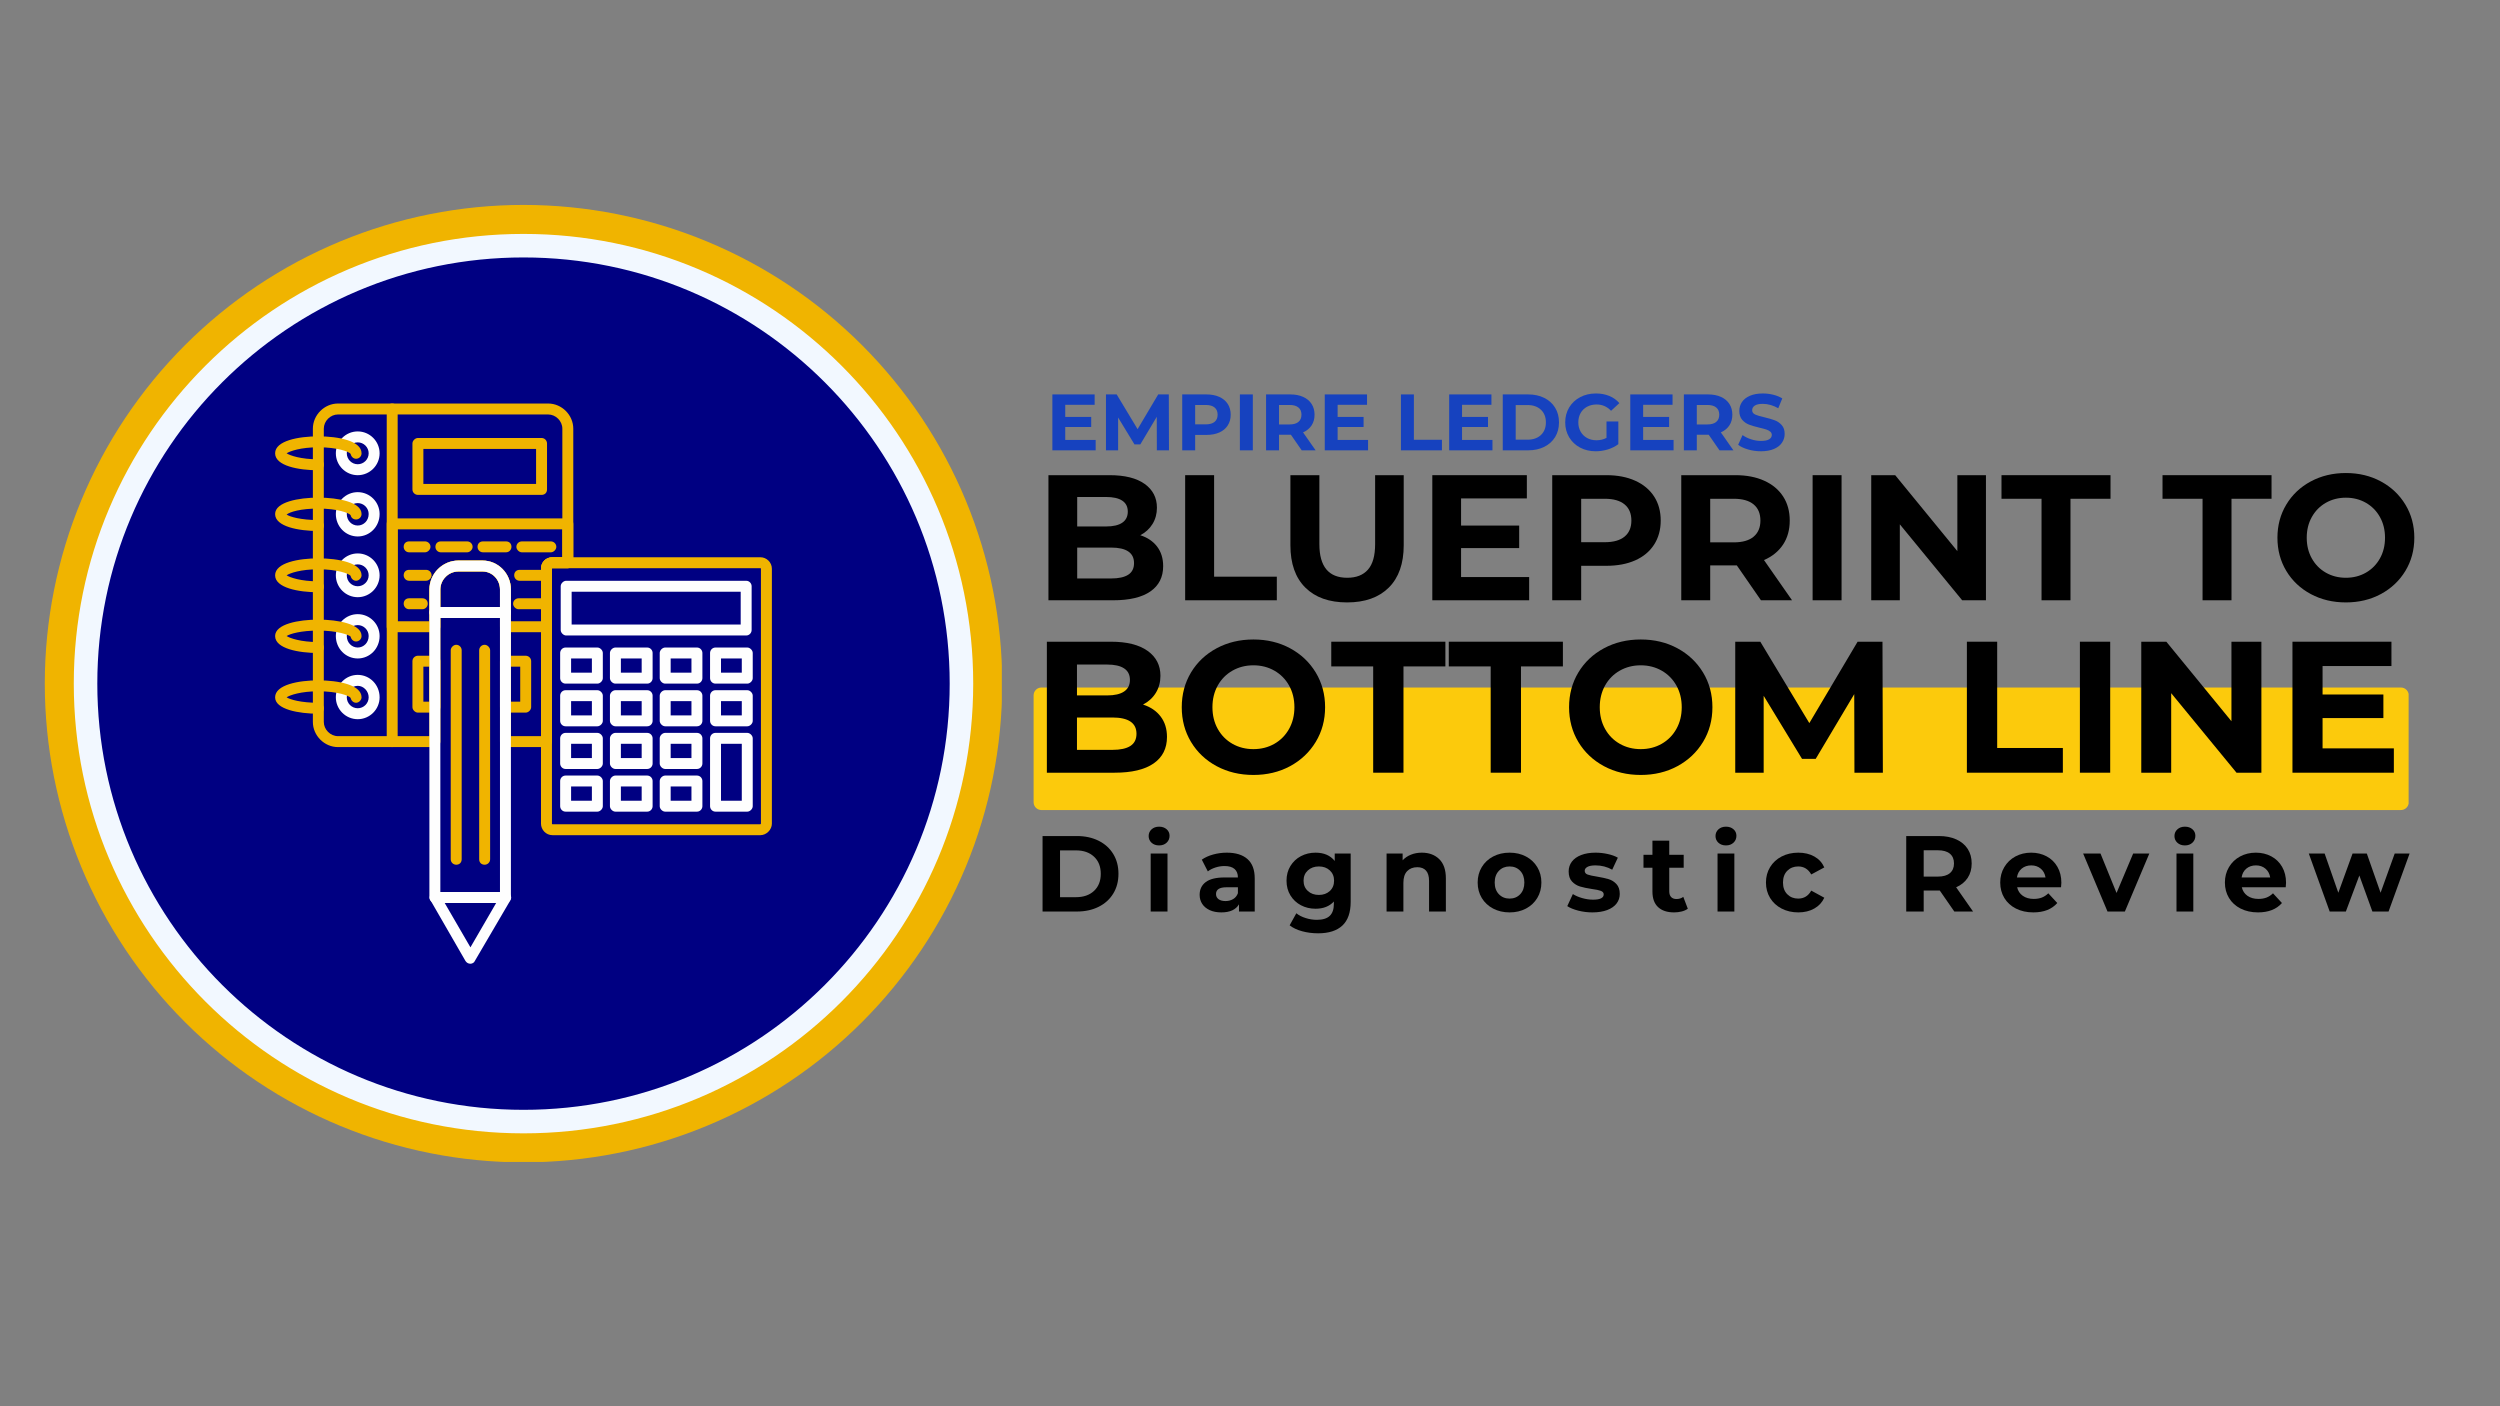
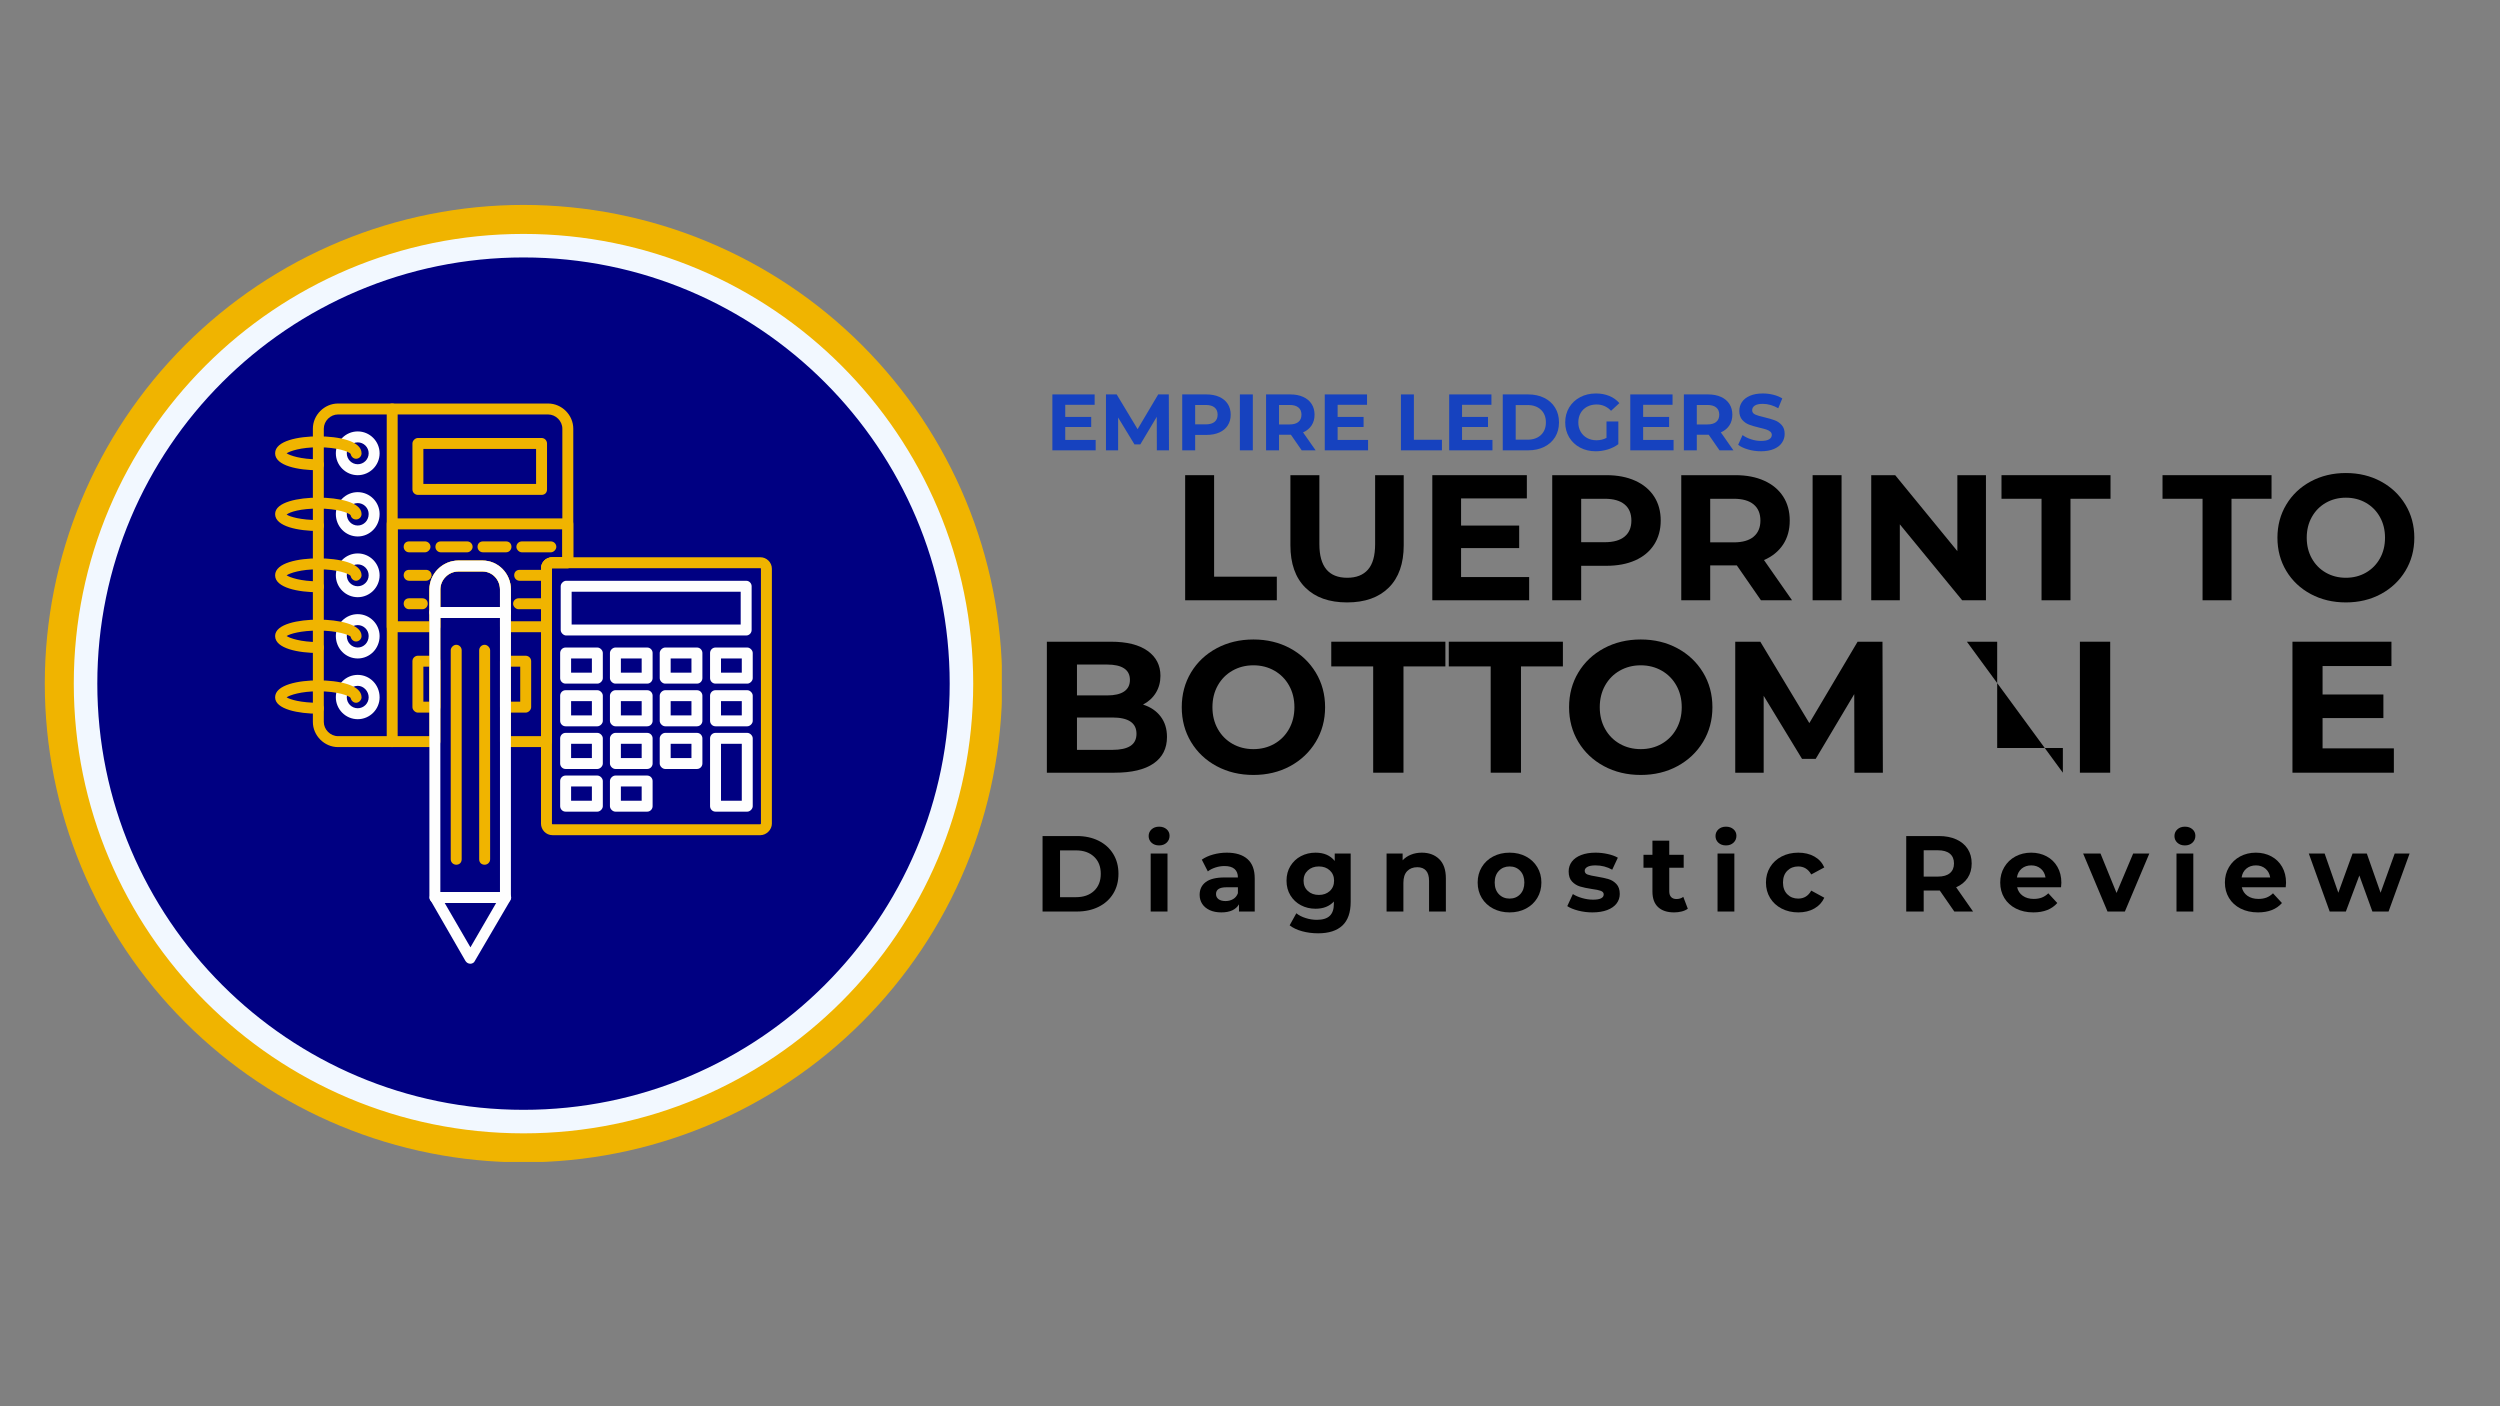
<svg xmlns="http://www.w3.org/2000/svg" width="1920" zoomAndPan="magnify" viewBox="0 0 1440 810" height="1080" preserveAspectRatio="xMidYMid meet" version="1.0">
  <rect x="0" y="0" width="1440" height="810" fill="#808080" stroke="none" />
  <defs>
    <g />
    <clipPath id="a00d02305b">
      <path d="M 25.797 118.035 L 577.047 118.035 L 577.047 669.285 L 25.797 669.285 Z M 25.797 118.035 " clip-rule="nonzero" />
    </clipPath>
    <clipPath id="4c1844c8cb">
-       <path d="M 595.082 396 L 1387.645 396 L 1387.645 466.586 L 595.082 466.586 Z M 595.082 396 " clip-rule="nonzero" />
-     </clipPath>
+       </clipPath>
    <clipPath id="e9b06e9726">
      <path d="M 599.859 396.012 L 1382.938 396.012 C 1384.129 396.012 1385.273 396.488 1386.117 397.332 C 1386.961 398.176 1387.438 399.32 1387.438 400.512 L 1387.438 462.086 C 1387.438 463.281 1386.961 464.426 1386.117 465.27 C 1385.273 466.113 1384.129 466.586 1382.938 466.586 L 599.859 466.586 C 598.664 466.586 597.52 466.113 596.676 465.27 C 595.832 464.426 595.359 463.281 595.359 462.086 L 595.359 400.512 C 595.359 399.32 595.832 398.176 596.676 397.332 C 597.52 396.488 598.664 396.012 599.859 396.012 Z M 599.859 396.012 " clip-rule="nonzero" />
    </clipPath>
  </defs>
  <g clip-path="url(#a00d02305b)">
    <path fill="#f0b400" d="M 577.27 393.773 C 577.27 398.285 577.16 402.797 576.938 407.301 C 576.719 411.809 576.387 416.309 575.941 420.801 C 575.5 425.289 574.949 429.77 574.285 434.23 C 573.625 438.695 572.852 443.141 571.973 447.566 C 571.094 451.992 570.105 456.395 569.008 460.77 C 567.91 465.148 566.707 469.496 565.398 473.816 C 564.086 478.133 562.672 482.418 561.152 486.664 C 559.633 490.914 558.008 495.125 556.281 499.293 C 554.555 503.461 552.727 507.586 550.797 511.664 C 548.867 515.746 546.84 519.773 544.711 523.754 C 542.586 527.734 540.359 531.66 538.043 535.531 C 535.723 539.398 533.309 543.211 530.801 546.965 C 528.293 550.715 525.695 554.402 523.008 558.027 C 520.32 561.652 517.543 565.211 514.68 568.699 C 511.82 572.188 508.871 575.602 505.84 578.945 C 502.812 582.289 499.699 585.559 496.508 588.746 C 493.32 591.938 490.051 595.051 486.707 598.078 C 483.363 601.109 479.949 604.059 476.461 606.918 C 472.973 609.781 469.414 612.559 465.789 615.246 C 462.164 617.934 458.477 620.531 454.727 623.039 C 450.973 625.547 447.16 627.961 443.293 630.281 C 439.422 632.598 435.496 634.824 431.516 636.949 C 427.535 639.078 423.508 641.105 419.426 643.035 C 415.348 644.965 411.223 646.793 407.055 648.52 C 402.887 650.246 398.676 651.871 394.426 653.391 C 390.18 654.91 385.895 656.324 381.578 657.637 C 377.258 658.945 372.91 660.148 368.531 661.246 C 364.156 662.344 359.754 663.332 355.328 664.211 C 350.902 665.09 346.457 665.863 341.992 666.523 C 337.531 667.188 333.051 667.738 328.562 668.18 C 324.07 668.625 319.57 668.957 315.062 669.176 C 310.559 669.398 306.047 669.508 301.535 669.508 C 297.023 669.508 292.512 669.398 288.004 669.176 C 283.496 668.957 279 668.625 274.508 668.18 C 270.016 667.738 265.539 667.188 261.074 666.523 C 256.613 665.863 252.168 665.09 247.742 664.211 C 243.316 663.332 238.914 662.344 234.535 661.246 C 230.16 660.148 225.812 658.945 221.492 657.637 C 217.176 656.324 212.891 654.91 208.641 653.391 C 204.395 651.871 200.184 650.246 196.016 648.52 C 191.844 646.793 187.723 644.965 183.641 643.035 C 179.562 641.105 175.531 639.078 171.555 636.949 C 167.574 634.824 163.648 632.598 159.777 630.281 C 155.906 627.961 152.094 625.547 148.344 623.039 C 144.59 620.531 140.902 617.934 137.277 615.246 C 133.652 612.559 130.098 609.781 126.609 606.918 C 123.121 604.059 119.703 601.109 116.359 598.078 C 113.016 595.051 109.75 591.938 106.559 588.746 C 103.367 585.559 100.258 582.289 97.227 578.945 C 94.195 575.602 91.25 572.188 88.387 568.699 C 85.523 565.211 82.75 561.652 80.062 558.027 C 77.371 554.402 74.773 550.715 72.27 546.965 C 69.762 543.211 67.348 539.398 65.027 535.531 C 62.707 531.66 60.484 527.734 58.355 523.754 C 56.23 519.773 54.199 515.746 52.273 511.664 C 50.344 507.586 48.516 503.461 46.789 499.293 C 45.059 495.125 43.438 490.914 41.918 486.664 C 40.395 482.418 38.98 478.133 37.672 473.816 C 36.359 469.496 35.156 465.148 34.062 460.77 C 32.965 456.395 31.977 451.992 31.098 447.566 C 30.215 443.141 29.445 438.695 28.781 434.23 C 28.121 429.77 27.566 425.289 27.125 420.801 C 26.684 416.309 26.352 411.809 26.129 407.301 C 25.91 402.797 25.797 398.285 25.797 393.773 C 25.797 389.262 25.91 384.75 26.129 380.242 C 26.352 375.734 26.684 371.238 27.125 366.746 C 27.566 362.254 28.121 357.777 28.781 353.312 C 29.445 348.852 30.215 344.406 31.098 339.98 C 31.977 335.555 32.965 331.152 34.062 326.773 C 35.156 322.398 36.359 318.051 37.672 313.73 C 38.98 309.414 40.395 305.129 41.918 300.879 C 43.438 296.633 45.059 292.422 46.789 288.254 C 48.516 284.082 50.344 279.961 52.273 275.879 C 54.199 271.801 56.23 267.77 58.355 263.793 C 60.484 259.812 62.707 255.887 65.027 252.016 C 67.348 248.145 69.762 244.332 72.27 240.582 C 74.773 236.828 77.371 233.141 80.062 229.516 C 82.75 225.891 85.523 222.336 88.387 218.848 C 91.25 215.359 94.195 211.941 97.227 208.598 C 100.258 205.258 103.367 201.988 106.559 198.797 C 109.75 195.605 113.016 192.496 116.359 189.465 C 119.703 186.434 123.121 183.488 126.609 180.625 C 130.098 177.762 133.652 174.988 137.277 172.301 C 140.902 169.609 144.59 167.012 148.344 164.508 C 152.094 162 155.906 159.586 159.777 157.266 C 163.648 154.945 167.574 152.723 171.555 150.594 C 175.531 148.469 179.562 146.438 183.641 144.512 C 187.723 142.582 191.844 140.754 196.016 139.027 C 200.184 137.297 204.395 135.676 208.641 134.156 C 212.891 132.633 217.176 131.219 221.492 129.91 C 225.812 128.598 230.16 127.395 234.535 126.301 C 238.914 125.203 243.316 124.215 247.742 123.336 C 252.168 122.453 256.613 121.684 261.074 121.02 C 265.539 120.359 270.016 119.805 274.508 119.363 C 279 118.922 283.496 118.59 288.004 118.367 C 292.512 118.148 297.023 118.035 301.535 118.035 C 306.047 118.035 310.559 118.148 315.062 118.367 C 319.57 118.59 324.07 118.922 328.562 119.363 C 333.051 119.805 337.531 120.359 341.992 121.02 C 346.457 121.684 350.902 122.453 355.328 123.336 C 359.754 124.215 364.156 125.203 368.531 126.301 C 372.91 127.395 377.258 128.598 381.578 129.91 C 385.895 131.219 390.18 132.633 394.426 134.156 C 398.676 135.676 402.887 137.297 407.055 139.027 C 411.223 140.754 415.348 142.582 419.426 144.512 C 423.508 146.438 427.535 148.469 431.516 150.594 C 435.496 152.723 439.422 154.945 443.293 157.266 C 447.16 159.586 450.973 162 454.727 164.508 C 458.477 167.012 462.164 169.609 465.789 172.301 C 469.414 174.988 472.973 177.762 476.461 180.625 C 479.949 183.488 483.363 186.434 486.707 189.465 C 490.051 192.496 493.32 195.605 496.508 198.797 C 499.699 201.988 502.812 205.258 505.84 208.598 C 508.871 211.941 511.82 215.359 514.68 218.848 C 517.543 222.336 520.32 225.891 523.008 229.516 C 525.695 233.141 528.293 236.828 530.801 240.582 C 533.309 244.332 535.723 248.145 538.043 252.016 C 540.359 255.887 542.586 259.812 544.711 263.793 C 546.84 267.77 548.867 271.801 550.797 275.879 C 552.727 279.961 554.555 284.082 556.281 288.254 C 558.008 292.422 559.633 296.633 561.152 300.879 C 562.672 305.129 564.086 309.414 565.398 313.73 C 566.707 318.051 567.91 322.398 569.008 326.773 C 570.105 331.152 571.094 335.555 571.973 339.98 C 572.852 344.406 573.625 348.852 574.285 353.312 C 574.949 357.777 575.5 362.254 575.941 366.746 C 576.387 371.238 576.719 375.734 576.938 380.242 C 577.16 384.75 577.27 389.262 577.27 393.773 Z M 577.27 393.773 " fill-opacity="1" fill-rule="nonzero" />
  </g>
  <path fill="#000082" d="M 550.801 393.773 C 550.801 397.852 550.699 401.93 550.5 406.004 C 550.301 410.078 550 414.145 549.602 418.203 C 549.199 422.266 548.699 426.312 548.102 430.348 C 547.504 434.383 546.805 438.402 546.012 442.402 C 545.215 446.402 544.32 450.383 543.328 454.34 C 542.34 458.297 541.25 462.227 540.066 466.129 C 538.883 470.035 537.602 473.906 536.23 477.746 C 534.855 481.59 533.387 485.395 531.824 489.164 C 530.266 492.93 528.613 496.66 526.867 500.348 C 525.125 504.035 523.289 507.68 521.367 511.277 C 519.445 514.875 517.434 518.422 515.336 521.922 C 513.238 525.418 511.059 528.867 508.793 532.258 C 506.523 535.648 504.176 538.984 501.746 542.262 C 499.316 545.535 496.809 548.75 494.219 551.906 C 491.633 555.059 488.969 558.148 486.227 561.168 C 483.488 564.191 480.676 567.145 477.793 570.031 C 474.906 572.914 471.953 575.727 468.93 578.465 C 465.91 581.207 462.82 583.871 459.668 586.457 C 456.512 589.047 453.297 591.555 450.023 593.984 C 446.746 596.414 443.41 598.762 440.02 601.031 C 436.629 603.297 433.18 605.477 429.684 607.574 C 426.184 609.672 422.637 611.684 419.039 613.605 C 415.441 615.527 411.797 617.363 408.109 619.105 C 404.422 620.852 400.691 622.504 396.926 624.062 C 393.156 625.625 389.352 627.094 385.508 628.469 C 381.668 629.84 377.797 631.121 373.891 632.305 C 369.988 633.488 366.059 634.578 362.102 635.566 C 358.145 636.559 354.164 637.453 350.164 638.25 C 346.164 639.043 342.145 639.742 338.109 640.34 C 334.074 640.938 330.027 641.438 325.965 641.84 C 321.906 642.238 317.84 642.539 313.766 642.738 C 309.691 642.938 305.613 643.039 301.535 643.039 C 297.453 643.039 293.379 642.938 289.305 642.738 C 285.23 642.539 281.16 642.238 277.102 641.84 C 273.043 641.438 268.996 640.938 264.961 640.34 C 260.926 639.742 256.906 639.043 252.906 638.25 C 248.902 637.453 244.926 636.559 240.969 635.566 C 237.012 634.578 233.082 633.488 229.176 632.305 C 225.273 631.121 221.398 629.84 217.559 628.469 C 213.719 627.094 209.914 625.625 206.145 624.062 C 202.375 622.504 198.648 620.852 194.961 619.105 C 191.273 617.363 187.629 615.527 184.031 613.605 C 180.434 611.684 176.887 609.672 173.387 607.574 C 169.887 605.477 166.441 603.297 163.051 601.031 C 159.656 598.762 156.324 596.414 153.047 593.984 C 149.77 591.555 146.555 589.047 143.402 586.457 C 140.25 583.871 137.16 581.207 134.137 578.465 C 131.113 575.727 128.16 572.914 125.277 570.031 C 122.391 567.145 119.582 564.191 116.84 561.168 C 114.102 558.148 111.438 555.059 108.848 551.906 C 106.262 548.75 103.754 545.535 101.324 542.262 C 98.891 538.984 96.543 535.648 94.277 532.258 C 92.012 528.867 89.828 525.418 87.73 521.922 C 85.637 518.422 83.625 514.875 81.703 511.277 C 79.777 507.68 77.945 504.035 76.199 500.348 C 74.457 496.66 72.805 492.93 71.242 489.164 C 69.684 485.395 68.215 481.59 66.84 477.746 C 65.465 473.906 64.188 470.035 63.004 466.129 C 61.816 462.227 60.73 458.297 59.738 454.34 C 58.746 450.383 57.855 446.402 57.059 442.402 C 56.262 438.402 55.566 434.383 54.965 430.348 C 54.367 426.312 53.867 422.266 53.469 418.203 C 53.07 414.145 52.77 410.078 52.57 406.004 C 52.367 401.93 52.27 397.852 52.27 393.773 C 52.27 389.691 52.367 385.617 52.57 381.543 C 52.77 377.469 53.07 373.398 53.469 369.34 C 53.867 365.281 54.367 361.234 54.965 357.199 C 55.566 353.164 56.262 349.145 57.059 345.145 C 57.855 341.141 58.746 337.164 59.738 333.207 C 60.73 329.25 61.816 325.32 63.004 321.414 C 64.188 317.512 65.465 313.637 66.84 309.797 C 68.215 305.957 69.684 302.152 71.242 298.383 C 72.805 294.613 74.457 290.887 76.199 287.199 C 77.945 283.512 79.777 279.867 81.703 276.27 C 83.625 272.672 85.637 269.125 87.73 265.625 C 89.828 262.125 92.012 258.68 94.277 255.289 C 96.543 251.895 98.891 248.562 101.324 245.285 C 103.754 242.008 106.262 238.793 108.848 235.641 C 111.438 232.488 114.102 229.398 116.84 226.375 C 119.582 223.352 122.391 220.398 125.277 217.516 C 128.16 214.629 131.113 211.82 134.137 209.078 C 137.16 206.34 140.25 203.676 143.402 201.086 C 146.555 198.5 149.77 195.992 153.047 193.562 C 156.324 191.129 159.656 188.781 163.051 186.516 C 166.441 184.25 169.887 182.066 173.387 179.969 C 176.887 177.875 180.434 175.863 184.031 173.941 C 187.629 172.016 191.273 170.184 194.961 168.438 C 198.648 166.695 202.375 165.043 206.145 163.48 C 209.914 161.922 213.719 160.453 217.559 159.078 C 221.398 157.703 225.273 156.426 229.176 155.242 C 233.082 154.055 237.012 152.969 240.969 151.977 C 244.926 150.984 248.902 150.094 252.906 149.297 C 256.906 148.5 260.926 147.805 264.961 147.203 C 268.996 146.605 273.043 146.105 277.102 145.707 C 281.16 145.309 285.23 145.008 289.305 144.809 C 293.379 144.605 297.453 144.508 301.535 144.508 C 305.613 144.508 309.691 144.605 313.766 144.809 C 317.84 145.008 321.906 145.309 325.965 145.707 C 330.027 146.105 334.074 146.605 338.109 147.203 C 342.145 147.805 346.164 148.5 350.164 149.297 C 354.164 150.094 358.145 150.984 362.102 151.977 C 366.059 152.969 369.988 154.055 373.891 155.242 C 377.797 156.426 381.668 157.703 385.508 159.078 C 389.352 160.453 393.156 161.922 396.926 163.48 C 400.691 165.043 404.422 166.695 408.109 168.438 C 411.797 170.184 415.441 172.016 419.039 173.941 C 422.637 175.863 426.184 177.875 429.684 179.969 C 433.18 182.066 436.625 184.25 440.02 186.516 C 443.41 188.781 446.746 191.129 450.023 193.562 C 453.297 195.992 456.512 198.5 459.668 201.086 C 462.82 203.676 465.91 206.34 468.93 209.078 C 471.953 211.82 474.906 214.629 477.793 217.516 C 480.676 220.398 483.488 223.352 486.227 226.375 C 488.969 229.398 491.633 232.488 494.219 235.641 C 496.809 238.793 499.316 242.008 501.746 245.285 C 504.176 248.562 506.523 251.895 508.793 255.289 C 511.059 258.68 513.238 262.125 515.336 265.625 C 517.434 269.125 519.445 272.672 521.367 276.27 C 523.289 279.867 525.125 283.512 526.867 287.199 C 528.613 290.887 530.266 294.613 531.824 298.383 C 533.387 302.152 534.855 305.957 536.23 309.797 C 537.602 313.637 538.883 317.512 540.066 321.414 C 541.25 325.32 542.34 329.25 543.328 333.207 C 544.32 337.164 545.215 341.141 546.012 345.145 C 546.805 349.145 547.504 353.164 548.102 357.199 C 548.699 361.234 549.199 365.281 549.602 369.34 C 550 373.398 550.301 377.469 550.5 381.543 C 550.699 385.617 550.801 389.691 550.801 393.773 Z M 550.801 393.773 " fill-opacity="1" fill-rule="nonzero" />
  <path fill="#f2f8ff" d="M 301.535 134.738 C 444.602 134.738 560.57 250.703 560.57 393.773 C 560.57 536.84 444.602 652.809 301.535 652.809 C 158.465 652.809 42.5 536.84 42.5 393.773 C 42.5 250.703 158.465 134.738 301.535 134.738 Z M 301.535 148.289 C 437.039 148.289 547.02 258.27 547.02 393.773 C 547.02 529.277 437.039 639.258 301.535 639.258 C 166.031 639.258 56.051 529.277 56.051 393.773 C 56.051 258.27 166.031 148.289 301.535 148.289 Z M 301.535 148.289 " fill-opacity="1" fill-rule="evenodd" />
  <path fill="#fefefe" d="M 270.969 555.117 C 269.707 555.117 268.762 554.488 268.129 553.543 L 247.961 518.562 C 247.332 517.617 247.332 516.355 247.961 515.41 C 248.594 514.465 249.539 513.836 250.484 513.836 L 291.137 513.836 C 292.395 513.836 293.34 514.465 293.973 515.41 C 294.602 516.355 294.602 517.617 293.973 518.562 L 273.488 553.543 C 273.172 554.488 271.914 555.117 270.969 555.117 Z M 256.156 520.141 L 270.969 545.664 L 285.777 520.141 Z M 256.156 520.141 " fill-opacity="1" fill-rule="evenodd" />
  <path fill="#f0b400" d="M 262.773 498.078 C 261.199 498.078 259.621 496.82 259.621 494.93 L 259.621 374.551 C 259.621 372.973 261.199 371.398 262.773 371.398 C 264.664 371.398 265.926 372.973 265.926 374.551 L 265.926 494.93 C 265.926 496.82 264.664 498.078 262.773 498.078 Z M 262.773 498.078 " fill-opacity="1" fill-rule="evenodd" />
  <path fill="#f0b400" d="M 279.16 498.078 C 277.27 498.078 276.008 496.82 276.008 494.93 L 276.008 374.551 C 276.008 372.973 277.27 371.398 279.16 371.398 C 280.734 371.398 282.312 372.973 282.312 374.551 L 282.312 494.93 C 282.312 496.82 280.734 498.078 279.16 498.078 Z M 279.16 498.078 " fill-opacity="1" fill-rule="evenodd" />
  <path fill="#f0b400" d="M 314.77 430.328 L 291.137 430.328 C 289.559 430.328 287.984 428.75 287.984 427.176 L 287.984 339.57 C 287.984 333.898 283.57 329.172 277.898 329.172 L 264.035 329.172 C 258.363 329.172 253.637 333.898 253.637 339.57 L 253.637 427.176 C 253.637 428.75 252.375 430.328 250.484 430.328 L 194.707 430.328 C 186.828 430.328 180.211 423.711 180.211 415.832 L 180.211 246.922 C 180.211 239.047 186.828 232.426 194.707 232.426 L 315.715 232.426 C 323.594 232.426 330.211 239.047 330.211 246.922 L 330.211 324.129 C 330.211 325.707 328.637 327.281 327.059 327.281 L 318.234 327.281 C 317.922 327.281 317.922 327.281 317.922 327.598 L 317.922 427.176 C 317.922 428.75 316.344 430.328 314.77 430.328 Z M 294.285 424.023 L 311.617 424.023 L 311.617 327.598 C 311.617 323.816 314.453 320.977 318.234 320.977 L 323.91 320.977 L 323.91 246.922 C 323.91 242.512 320.125 238.73 315.715 238.73 L 194.707 238.73 C 190.293 238.73 186.512 242.512 186.512 246.922 L 186.512 415.832 C 186.512 420.242 190.293 424.023 194.707 424.023 L 247.332 424.023 L 247.332 339.57 C 247.332 330.434 254.895 322.867 264.035 322.867 L 277.898 322.867 C 287.039 322.867 294.285 330.434 294.285 339.57 Z M 294.285 424.023 " fill-opacity="1" fill-rule="evenodd" />
  <path fill="#f0b400" d="M 225.902 430.328 C 224.012 430.328 222.754 428.75 222.754 427.176 L 222.754 235.578 C 222.754 234.004 224.012 232.426 225.902 232.426 C 227.793 232.426 229.055 234.004 229.055 235.578 L 229.055 427.176 C 229.055 428.75 227.793 430.328 225.902 430.328 Z M 225.902 430.328 " fill-opacity="1" fill-rule="evenodd" />
  <path fill="#fefefe" d="M 206.051 273.711 C 199.117 273.711 193.445 268.035 193.445 261.105 C 193.445 254.172 199.117 248.5 206.051 248.5 C 212.984 248.5 218.656 254.172 218.656 261.105 C 218.656 268.035 212.984 273.711 206.051 273.711 Z M 206.051 254.801 C 202.586 254.801 199.75 257.637 199.75 261.105 C 199.75 264.57 202.586 267.406 206.051 267.406 C 209.516 267.406 212.352 264.57 212.352 261.105 C 212.352 257.637 209.516 254.801 206.051 254.801 Z M 206.051 254.801 " fill-opacity="1" fill-rule="evenodd" />
  <path fill="#f0b400" d="M 183.363 270.875 C 172.016 270.875 158.465 268.352 158.465 261.105 C 158.465 253.855 172.016 251.336 183.363 251.336 C 194.707 251.336 208.258 253.855 208.258 261.105 C 208.258 262.996 206.68 264.254 205.105 264.254 C 203.531 264.254 202.27 262.996 201.953 261.418 C 201.008 260.16 194.391 257.637 183.363 257.637 C 173.277 257.637 166.977 259.844 165.086 261.105 C 166.977 262.363 173.277 264.57 183.363 264.57 C 185.254 264.57 186.512 265.832 186.512 267.723 C 186.512 269.297 185.254 270.875 183.363 270.875 Z M 183.363 270.875 " fill-opacity="1" fill-rule="evenodd" />
  <path fill="#fefefe" d="M 206.051 309.004 C 199.117 309.004 193.445 303.332 193.445 296.082 C 193.445 289.152 199.117 283.477 206.051 283.477 C 212.984 283.477 218.656 289.152 218.656 296.082 C 218.656 303.332 212.984 309.004 206.051 309.004 Z M 206.051 289.781 C 202.586 289.781 199.75 292.617 199.75 296.082 C 199.75 299.863 202.586 302.699 206.051 302.699 C 209.516 302.699 212.352 299.863 212.352 296.082 C 212.352 292.617 209.516 289.781 206.051 289.781 Z M 206.051 289.781 " fill-opacity="1" fill-rule="evenodd" />
  <path fill="#f0b400" d="M 183.363 305.852 C 172.016 305.852 158.465 303.332 158.465 296.082 C 158.465 289.152 172.016 286.629 183.363 286.629 C 194.707 286.629 208.258 289.152 208.258 296.082 C 208.258 297.973 206.68 299.234 205.105 299.234 C 203.531 299.234 202.27 298.289 201.953 296.715 C 201.008 295.453 194.391 292.934 183.363 292.934 C 173.277 292.934 166.977 294.824 165.086 296.398 C 166.977 297.66 173.277 299.551 183.363 299.551 C 185.254 299.551 186.512 301.125 186.512 302.699 C 186.512 304.59 185.254 305.852 183.363 305.852 Z M 183.363 305.852 " fill-opacity="1" fill-rule="evenodd" />
  <path fill="#fefefe" d="M 206.051 343.984 C 199.117 343.984 193.445 338.309 193.445 331.379 C 193.445 324.445 199.117 318.773 206.051 318.773 C 212.984 318.773 218.656 324.445 218.656 331.379 C 218.656 338.309 212.984 343.984 206.051 343.984 Z M 206.051 325.074 C 202.586 325.074 199.75 327.91 199.75 331.379 C 199.75 334.844 202.586 337.68 206.051 337.68 C 209.516 337.68 212.352 334.844 212.352 331.379 C 212.352 327.91 209.516 325.074 206.051 325.074 Z M 206.051 325.074 " fill-opacity="1" fill-rule="evenodd" />
  <path fill="#f0b400" d="M 183.363 341.145 C 172.016 341.145 158.465 338.625 158.465 331.379 C 158.465 324.129 172.016 321.609 183.363 321.609 C 194.707 321.609 208.258 324.129 208.258 331.379 C 208.258 332.953 206.68 334.527 205.105 334.527 C 203.531 334.527 202.27 333.27 201.953 331.691 C 201.008 330.434 194.391 327.91 183.363 327.91 C 173.277 327.91 166.977 330.117 165.086 331.379 C 166.977 332.637 173.277 334.844 183.363 334.844 C 185.254 334.844 186.512 336.105 186.512 337.996 C 186.512 339.57 185.254 341.145 183.363 341.145 Z M 183.363 341.145 " fill-opacity="1" fill-rule="evenodd" />
  <path fill="#fefefe" d="M 206.051 379.277 C 199.117 379.277 193.445 373.605 193.445 366.355 C 193.445 359.426 199.117 353.75 206.051 353.75 C 212.984 353.75 218.656 359.426 218.656 366.355 C 218.656 373.605 212.984 379.277 206.051 379.277 Z M 206.051 360.055 C 202.586 360.055 199.75 362.891 199.75 366.355 C 199.75 370.137 202.586 372.973 206.051 372.973 C 209.516 372.973 212.352 370.137 212.352 366.355 C 212.352 362.891 209.516 360.055 206.051 360.055 Z M 206.051 360.055 " fill-opacity="1" fill-rule="evenodd" />
  <path fill="#f0b400" d="M 183.363 376.125 C 172.016 376.125 158.465 373.605 158.465 366.355 C 158.465 359.426 172.016 356.902 183.363 356.902 C 194.707 356.902 208.258 359.426 208.258 366.355 C 208.258 368.246 206.68 369.508 205.105 369.508 C 203.531 369.508 202.27 368.246 201.953 366.672 C 201.008 365.727 194.391 363.207 183.363 363.207 C 173.277 363.207 166.977 365.098 165.086 366.355 C 166.977 367.617 173.277 369.824 183.363 369.824 C 185.254 369.824 186.512 371.398 186.512 372.973 C 186.512 374.863 185.254 376.125 183.363 376.125 Z M 183.363 376.125 " fill-opacity="1" fill-rule="evenodd" />
  <path fill="#fefefe" d="M 206.051 414.258 C 199.117 414.258 193.445 408.582 193.445 401.652 C 193.445 394.402 199.117 388.73 206.051 388.73 C 212.984 388.73 218.656 394.402 218.656 401.652 C 218.656 408.582 212.984 414.258 206.051 414.258 Z M 206.051 395.035 C 202.586 395.035 199.75 398.184 199.75 401.652 C 199.75 405.117 202.586 407.953 206.051 407.953 C 209.516 407.953 212.352 405.117 212.352 401.652 C 212.352 398.184 209.516 395.035 206.051 395.035 Z M 206.051 395.035 " fill-opacity="1" fill-rule="evenodd" />
  <path fill="#f0b400" d="M 183.363 411.105 C 172.016 411.105 158.465 408.582 158.465 401.652 C 158.465 394.402 172.016 391.883 183.363 391.883 C 194.707 391.883 208.258 394.402 208.258 401.652 C 208.258 403.227 206.68 404.801 205.105 404.801 C 203.531 404.801 202.27 403.543 201.953 401.965 C 201.008 400.707 194.391 398.184 183.363 398.184 C 173.277 398.184 166.977 400.391 165.086 401.652 C 166.977 402.91 173.277 404.801 183.363 404.801 C 185.254 404.801 186.512 406.379 186.512 407.953 C 186.512 409.844 185.254 411.105 183.363 411.105 Z M 183.363 411.105 " fill-opacity="1" fill-rule="evenodd" />
  <path fill="#f0b400" d="M 311.934 285.055 L 240.715 285.055 C 239.141 285.055 237.562 283.793 237.562 281.902 L 237.562 255.434 C 237.562 253.855 239.141 252.281 240.715 252.281 L 311.934 252.281 C 313.824 252.281 315.086 253.855 315.086 255.434 L 315.086 281.902 C 315.086 283.793 313.824 285.055 311.934 285.055 Z M 243.867 278.75 L 308.781 278.75 L 308.781 258.582 L 243.867 258.582 Z M 243.867 278.75 " fill-opacity="1" fill-rule="evenodd" />
  <path fill="#f0b400" d="M 314.77 364.152 L 291.137 364.152 C 289.559 364.152 287.984 362.574 287.984 361 L 287.984 339.57 C 287.984 333.898 283.57 329.172 277.898 329.172 L 264.035 329.172 C 258.363 329.172 253.637 333.898 253.637 339.57 L 253.637 361 C 253.637 362.574 252.375 364.152 250.484 364.152 L 225.902 364.152 C 224.012 364.152 222.754 362.574 222.754 361 L 222.754 301.754 C 222.754 299.863 224.012 298.605 225.902 298.605 L 327.059 298.605 C 328.637 298.605 330.211 299.863 330.211 301.754 L 330.211 324.129 C 330.211 325.707 328.637 327.281 327.059 327.281 L 318.234 327.281 C 317.922 327.281 317.922 327.281 317.922 327.598 L 317.922 361 C 317.922 362.574 316.344 364.152 314.77 364.152 Z M 294.285 357.848 L 311.617 357.848 L 311.617 327.598 C 311.617 323.816 314.453 320.977 318.234 320.977 L 323.91 320.977 L 323.91 304.906 L 229.055 304.906 L 229.055 357.848 L 247.332 357.848 L 247.332 339.57 C 247.332 330.434 254.895 322.867 264.035 322.867 L 277.898 322.867 C 287.039 322.867 294.285 330.434 294.285 339.57 Z M 294.285 357.848 " fill-opacity="1" fill-rule="evenodd" />
  <path fill="#f0b400" d="M 302.793 410.473 L 291.137 410.473 C 289.559 410.473 287.984 408.898 287.984 407.324 L 287.984 380.852 C 287.984 378.961 289.559 377.703 291.137 377.703 L 302.793 377.703 C 304.371 377.703 305.945 378.961 305.945 380.852 L 305.945 407.324 C 305.945 408.898 304.371 410.473 302.793 410.473 Z M 294.285 404.172 L 299.645 404.172 L 299.645 384.004 L 294.285 384.004 Z M 250.484 410.473 L 240.715 410.473 C 239.141 410.473 237.562 408.898 237.562 407.324 L 237.562 380.852 C 237.562 378.961 239.141 377.703 240.715 377.703 L 250.484 377.703 C 252.375 377.703 253.637 378.961 253.637 380.852 L 253.637 407.324 C 253.637 408.898 252.375 410.473 250.484 410.473 Z M 243.867 404.172 L 247.332 404.172 L 247.332 384.004 L 243.867 384.004 Z M 243.867 404.172 " fill-opacity="1" fill-rule="evenodd" />
  <path fill="#f0b400" d="M 317.289 318.141 L 300.59 318.141 C 299.012 318.141 297.438 316.566 297.438 314.992 C 297.438 313.102 299.012 311.84 300.59 311.84 L 317.289 311.84 C 318.867 311.84 320.441 313.102 320.441 314.992 C 320.441 316.566 318.867 318.141 317.289 318.141 Z M 291.449 318.141 L 278.215 318.141 C 276.324 318.141 275.062 316.566 275.062 314.992 C 275.062 313.102 276.324 311.84 278.215 311.84 L 291.449 311.84 C 293.34 311.84 294.602 313.102 294.602 314.992 C 294.602 316.566 293.34 318.141 291.449 318.141 Z M 269.078 318.141 L 253.949 318.141 C 252.059 318.141 250.801 316.566 250.801 314.992 C 250.801 313.102 252.059 311.84 253.949 311.84 L 269.078 311.84 C 270.652 311.84 272.227 313.102 272.227 314.992 C 272.227 316.566 270.652 318.141 269.078 318.141 Z M 244.812 318.141 L 235.672 318.141 C 233.781 318.141 232.52 316.566 232.52 314.992 C 232.52 313.102 233.781 311.84 235.672 311.84 L 244.812 311.84 C 246.387 311.84 247.961 313.102 247.961 314.992 C 247.961 316.566 246.387 318.141 244.812 318.141 Z M 244.812 318.141 " fill-opacity="1" fill-rule="evenodd" />
  <path fill="#f0b400" d="M 314.77 334.527 L 299.328 334.527 C 297.438 334.527 296.176 332.953 296.176 331.379 C 296.176 329.488 297.438 328.227 299.328 328.227 L 314.77 328.227 C 316.344 328.227 317.922 329.488 317.922 331.379 C 317.922 332.953 316.344 334.527 314.77 334.527 Z M 245.441 334.527 L 235.672 334.527 C 233.781 334.527 232.52 332.953 232.52 331.379 C 232.52 329.488 233.781 328.227 235.672 328.227 L 245.441 328.227 C 247.016 328.227 248.594 329.488 248.594 331.379 C 248.594 332.953 247.016 334.527 245.441 334.527 Z M 245.441 334.527 " fill-opacity="1" fill-rule="evenodd" />
  <path fill="#f0b400" d="M 314.77 350.914 L 298.699 350.914 C 297.121 350.914 295.547 349.34 295.547 347.766 C 295.547 345.875 297.121 344.613 298.699 344.613 L 314.77 344.613 C 316.344 344.613 317.922 345.875 317.922 347.766 C 317.922 349.34 316.344 350.914 314.77 350.914 Z M 243.234 350.914 L 235.672 350.914 C 233.781 350.914 232.52 349.34 232.52 347.766 C 232.52 345.875 233.781 344.613 235.672 344.613 L 243.234 344.613 C 245.125 344.613 246.387 345.875 246.387 347.766 C 246.387 349.34 245.125 350.914 243.234 350.914 Z M 243.234 350.914 " fill-opacity="1" fill-rule="evenodd" />
  <path fill="#f0b400" d="M 437.984 481.062 L 318.234 481.062 C 314.453 481.062 311.617 477.91 311.617 474.445 L 311.617 327.598 C 311.617 323.816 314.453 320.977 318.234 320.977 L 437.984 320.977 C 441.449 320.977 444.602 323.816 444.602 327.598 L 444.602 474.445 C 444.602 477.91 441.449 481.062 437.984 481.062 Z M 318.234 327.281 C 317.922 327.281 317.922 327.281 317.922 327.598 L 317.922 474.445 C 317.922 474.445 317.922 474.762 318.234 474.762 L 437.984 474.762 C 437.984 474.762 438.301 474.445 438.301 474.445 L 438.301 327.598 C 438.301 327.281 437.984 327.281 437.984 327.281 Z M 318.234 327.281 " fill-opacity="1" fill-rule="evenodd" />
  <path fill="#fefefe" d="M 429.793 366.043 L 326.113 366.043 C 324.539 366.043 322.965 364.465 322.965 362.891 L 322.965 337.68 C 322.965 336.105 324.539 334.527 326.113 334.527 L 429.793 334.527 C 431.684 334.527 432.941 336.105 432.941 337.68 L 432.941 362.891 C 432.941 364.465 431.684 366.043 429.793 366.043 Z M 329.266 359.738 L 426.641 359.738 L 426.641 340.832 L 329.266 340.832 Z M 329.266 359.738 " fill-opacity="1" fill-rule="evenodd" />
  <path fill="#fefefe" d="M 344.078 393.773 L 325.801 393.773 C 323.91 393.773 322.648 392.195 322.648 390.621 L 322.648 376.125 C 322.648 374.551 323.91 372.973 325.801 372.973 L 344.078 372.973 C 345.652 372.973 347.227 374.551 347.227 376.125 L 347.227 390.621 C 347.227 392.195 345.652 393.773 344.078 393.773 Z M 328.949 387.469 L 340.926 387.469 L 340.926 379.277 L 328.949 379.277 Z M 328.949 387.469 " fill-opacity="1" fill-rule="evenodd" />
  <path fill="#fefefe" d="M 372.754 393.773 L 354.477 393.773 C 352.898 393.773 351.324 392.195 351.324 390.621 L 351.324 376.125 C 351.324 374.551 352.898 372.973 354.477 372.973 L 372.754 372.973 C 374.645 372.973 375.906 374.551 375.906 376.125 L 375.906 390.621 C 375.906 392.195 374.645 393.773 372.754 393.773 Z M 357.629 387.469 L 369.602 387.469 L 369.602 379.277 L 357.629 379.277 Z M 357.629 387.469 " fill-opacity="1" fill-rule="evenodd" />
  <path fill="#fefefe" d="M 401.43 393.773 L 383.152 393.773 C 381.578 393.773 380 392.195 380 390.621 L 380 376.125 C 380 374.551 381.578 372.973 383.152 372.973 L 401.43 372.973 C 403.32 372.973 404.582 374.551 404.582 376.125 L 404.582 390.621 C 404.582 392.195 403.32 393.773 401.43 393.773 Z M 386.305 387.469 L 398.277 387.469 L 398.277 379.277 L 386.305 379.277 Z M 386.305 387.469 " fill-opacity="1" fill-rule="evenodd" />
  <path fill="#fefefe" d="M 430.422 393.773 L 412.145 393.773 C 410.254 393.773 408.992 392.195 408.992 390.621 L 408.992 376.125 C 408.992 374.551 410.254 372.973 412.145 372.973 L 430.422 372.973 C 431.996 372.973 433.574 374.551 433.574 376.125 L 433.574 390.621 C 433.574 392.195 431.996 393.773 430.422 393.773 Z M 415.297 387.469 L 427.27 387.469 L 427.27 379.277 L 415.297 379.277 Z M 415.297 387.469 " fill-opacity="1" fill-rule="evenodd" />
  <path fill="#fefefe" d="M 344.078 418.352 L 325.801 418.352 C 323.91 418.352 322.648 416.777 322.648 415.203 L 322.648 400.707 C 322.648 399.129 323.91 397.555 325.801 397.555 L 344.078 397.555 C 345.652 397.555 347.227 399.129 347.227 400.707 L 347.227 415.203 C 347.227 416.777 345.652 418.352 344.078 418.352 Z M 328.949 412.051 L 340.926 412.051 L 340.926 403.855 L 328.949 403.855 Z M 328.949 412.051 " fill-opacity="1" fill-rule="evenodd" />
  <path fill="#fefefe" d="M 372.754 418.352 L 354.477 418.352 C 352.898 418.352 351.324 416.777 351.324 415.203 L 351.324 400.707 C 351.324 399.129 352.898 397.555 354.477 397.555 L 372.754 397.555 C 374.645 397.555 375.906 399.129 375.906 400.707 L 375.906 415.203 C 375.906 416.777 374.645 418.352 372.754 418.352 Z M 357.629 412.051 L 369.602 412.051 L 369.602 403.855 L 357.629 403.855 Z M 357.629 412.051 " fill-opacity="1" fill-rule="evenodd" />
  <path fill="#fefefe" d="M 401.43 418.352 L 383.152 418.352 C 381.578 418.352 380 416.777 380 415.203 L 380 400.707 C 380 399.129 381.578 397.555 383.152 397.555 L 401.43 397.555 C 403.32 397.555 404.582 399.129 404.582 400.707 L 404.582 415.203 C 404.582 416.777 403.32 418.352 401.43 418.352 Z M 386.305 412.051 L 398.277 412.051 L 398.277 403.855 L 386.305 403.855 Z M 386.305 412.051 " fill-opacity="1" fill-rule="evenodd" />
  <path fill="#fefefe" d="M 430.422 418.352 L 412.145 418.352 C 410.254 418.352 408.992 416.777 408.992 415.203 L 408.992 400.707 C 408.992 399.129 410.254 397.555 412.145 397.555 L 430.422 397.555 C 431.996 397.555 433.574 399.129 433.574 400.707 L 433.574 415.203 C 433.574 416.777 431.996 418.352 430.422 418.352 Z M 415.297 412.051 L 427.27 412.051 L 427.27 403.855 L 415.297 403.855 Z M 415.297 412.051 " fill-opacity="1" fill-rule="evenodd" />
  <path fill="#fefefe" d="M 344.078 442.934 L 325.801 442.934 C 323.91 442.934 322.648 441.355 322.648 439.781 L 322.648 425.285 C 322.648 423.711 323.91 422.133 325.801 422.133 L 344.078 422.133 C 345.652 422.133 347.227 423.711 347.227 425.285 L 347.227 439.781 C 347.227 441.355 345.652 442.934 344.078 442.934 Z M 328.949 436.629 L 340.926 436.629 L 340.926 428.438 L 328.949 428.438 Z M 328.949 436.629 " fill-opacity="1" fill-rule="evenodd" />
  <path fill="#fefefe" d="M 372.754 442.934 L 354.477 442.934 C 352.898 442.934 351.324 441.355 351.324 439.781 L 351.324 425.285 C 351.324 423.711 352.898 422.133 354.477 422.133 L 372.754 422.133 C 374.645 422.133 375.906 423.711 375.906 425.285 L 375.906 439.781 C 375.906 441.355 374.645 442.934 372.754 442.934 Z M 357.629 436.629 L 369.602 436.629 L 369.602 428.438 L 357.629 428.438 Z M 357.629 436.629 " fill-opacity="1" fill-rule="evenodd" />
  <path fill="#fefefe" d="M 401.43 442.934 L 383.152 442.934 C 381.578 442.934 380 441.355 380 439.781 L 380 425.285 C 380 423.711 381.578 422.133 383.152 422.133 L 401.43 422.133 C 403.32 422.133 404.582 423.711 404.582 425.285 L 404.582 439.781 C 404.582 441.355 403.32 442.934 401.43 442.934 Z M 386.305 436.629 L 398.277 436.629 L 398.277 428.438 L 386.305 428.438 Z M 386.305 436.629 " fill-opacity="1" fill-rule="evenodd" />
  <path fill="#fefefe" d="M 430.422 467.512 L 412.145 467.512 C 410.254 467.512 408.992 465.938 408.992 464.359 L 408.992 425.285 C 408.992 423.711 410.254 422.133 412.145 422.133 L 430.422 422.133 C 431.996 422.133 433.574 423.711 433.574 425.285 L 433.574 464.359 C 433.574 465.938 431.996 467.512 430.422 467.512 Z M 415.297 461.211 L 427.27 461.211 L 427.27 428.438 L 415.297 428.438 Z M 415.297 461.211 " fill-opacity="1" fill-rule="evenodd" />
  <path fill="#fefefe" d="M 344.078 467.512 L 325.801 467.512 C 323.91 467.512 322.648 465.938 322.648 464.359 L 322.648 449.867 C 322.648 448.289 323.91 446.715 325.801 446.715 L 344.078 446.715 C 345.652 446.715 347.227 448.289 347.227 449.867 L 347.227 464.359 C 347.227 465.938 345.652 467.512 344.078 467.512 Z M 328.949 461.211 L 340.926 461.211 L 340.926 453.016 L 328.949 453.016 Z M 328.949 461.211 " fill-opacity="1" fill-rule="evenodd" />
  <path fill="#fefefe" d="M 372.754 467.512 L 354.477 467.512 C 352.898 467.512 351.324 465.938 351.324 464.359 L 351.324 449.867 C 351.324 448.289 352.898 446.715 354.477 446.715 L 372.754 446.715 C 374.645 446.715 375.906 448.289 375.906 449.867 L 375.906 464.359 C 375.906 465.938 374.645 467.512 372.754 467.512 Z M 357.629 461.211 L 369.602 461.211 L 369.602 453.016 L 357.629 453.016 Z M 357.629 461.211 " fill-opacity="1" fill-rule="evenodd" />
-   <path fill="#fefefe" d="M 401.43 467.512 L 383.152 467.512 C 381.578 467.512 380 465.938 380 464.359 L 380 449.867 C 380 448.289 381.578 446.715 383.152 446.715 L 401.43 446.715 C 403.32 446.715 404.582 448.289 404.582 449.867 L 404.582 464.359 C 404.582 465.938 403.32 467.512 401.43 467.512 Z M 386.305 461.211 L 398.277 461.211 L 398.277 453.016 L 386.305 453.016 Z M 386.305 461.211 " fill-opacity="1" fill-rule="evenodd" />
  <path fill="#fefefe" d="M 291.137 520.141 L 250.484 520.141 C 248.906 520.141 247.332 518.562 247.332 516.988 L 247.332 352.805 C 247.332 350.914 248.906 349.656 250.484 349.656 L 291.137 349.656 C 293.027 349.656 294.285 350.914 294.285 352.805 L 294.285 516.988 C 294.285 518.562 293.027 520.141 291.137 520.141 Z M 253.637 513.836 L 287.984 513.836 L 287.984 355.957 L 253.637 355.957 Z M 253.637 513.836 " fill-opacity="1" fill-rule="evenodd" />
  <path fill="#fefefe" d="M 291.137 355.957 L 250.484 355.957 C 248.906 355.957 247.332 354.383 247.332 352.805 L 247.332 339.57 C 247.332 330.434 254.895 322.867 264.035 322.867 L 277.898 322.867 C 287.039 322.867 294.285 330.434 294.285 339.57 L 294.285 352.805 C 294.285 354.383 293.027 355.957 291.137 355.957 Z M 253.637 349.656 L 287.984 349.656 L 287.984 339.57 C 287.984 333.898 283.57 329.172 277.898 329.172 L 264.035 329.172 C 258.363 329.172 253.637 333.898 253.637 339.57 Z M 253.637 349.656 " fill-opacity="1" fill-rule="evenodd" />
  <g fill="#000000" fill-opacity="1">
    <g transform="translate(595.358, 345.761)">
      <g>
-         <path d="M 61.453 -37.469 C 65.566 -36.164 68.789 -33.988 71.125 -30.938 C 73.457 -27.883 74.625 -24.125 74.625 -19.656 C 74.625 -13.344 72.172 -8.488 67.266 -5.094 C 62.359 -1.695 55.207 0 45.812 0 L 8.547 0 L 8.547 -72.062 L 43.75 -72.062 C 52.531 -72.062 59.27 -70.379 63.969 -67.016 C 68.676 -63.648 71.031 -59.086 71.031 -53.328 C 71.031 -49.828 70.188 -46.703 68.5 -43.953 C 66.82 -41.211 64.473 -39.051 61.453 -37.469 Z M 25.109 -59.5 L 25.109 -42.516 L 41.688 -42.516 C 45.801 -42.516 48.922 -43.234 51.047 -44.672 C 53.18 -46.117 54.25 -48.25 54.25 -51.062 C 54.25 -53.875 53.18 -55.984 51.047 -57.391 C 48.922 -58.797 45.801 -59.5 41.688 -59.5 Z M 44.578 -12.562 C 48.961 -12.562 52.27 -13.281 54.5 -14.719 C 56.727 -16.156 57.844 -18.383 57.844 -21.406 C 57.844 -27.375 53.422 -30.359 44.578 -30.359 L 25.109 -30.359 L 25.109 -12.562 Z M 44.578 -12.562 " />
-       </g>
+         </g>
    </g>
  </g>
  <g fill="#000000" fill-opacity="1">
    <g transform="translate(674.105, 345.761)">
      <g>
        <path d="M 8.547 -72.062 L 25.219 -72.062 L 25.219 -13.594 L 61.344 -13.594 L 61.344 0 L 8.547 0 Z M 8.547 -72.062 " />
      </g>
    </g>
  </g>
  <g fill="#000000" fill-opacity="1">
    <g transform="translate(735.352, 345.761)">
      <g>
        <path d="M 40.562 1.234 C 30.258 1.234 22.242 -1.613 16.516 -7.312 C 10.785 -13.008 7.922 -21.141 7.922 -31.703 L 7.922 -72.062 L 24.609 -72.062 L 24.609 -32.328 C 24.609 -19.422 29.957 -12.969 40.656 -12.969 C 45.875 -12.969 49.852 -14.531 52.594 -17.656 C 55.344 -20.781 56.719 -25.672 56.719 -32.328 L 56.719 -72.062 L 73.188 -72.062 L 73.188 -31.703 C 73.188 -21.141 70.32 -13.008 64.594 -7.312 C 58.863 -1.613 50.852 1.234 40.562 1.234 Z M 40.562 1.234 " />
      </g>
    </g>
  </g>
  <g fill="#000000" fill-opacity="1">
    <g transform="translate(816.467, 345.761)">
      <g>
        <path d="M 64.328 -13.375 L 64.328 0 L 8.547 0 L 8.547 -72.062 L 63 -72.062 L 63 -58.672 L 25.109 -58.672 L 25.109 -43.031 L 58.578 -43.031 L 58.578 -30.062 L 25.109 -30.062 L 25.109 -13.375 Z M 64.328 -13.375 " />
      </g>
    </g>
  </g>
  <g fill="#000000" fill-opacity="1">
    <g transform="translate(885.538, 345.761)">
      <g>
        <path d="M 39.734 -72.062 C 46.117 -72.062 51.66 -70.992 56.359 -68.859 C 61.055 -66.734 64.676 -63.711 67.219 -59.797 C 69.758 -55.891 71.031 -51.258 71.031 -45.906 C 71.031 -40.625 69.758 -36.008 67.219 -32.062 C 64.676 -28.113 61.055 -25.094 56.359 -23 C 51.66 -20.906 46.117 -19.859 39.734 -19.859 L 25.219 -19.859 L 25.219 0 L 8.547 0 L 8.547 -72.062 Z M 38.812 -33.453 C 43.82 -33.453 47.629 -34.531 50.234 -36.688 C 52.836 -38.852 54.141 -41.926 54.141 -45.906 C 54.141 -49.957 52.836 -53.062 50.234 -55.219 C 47.629 -57.383 43.82 -58.469 38.812 -58.469 L 25.219 -58.469 L 25.219 -33.453 Z M 38.812 -33.453 " />
      </g>
    </g>
  </g>
  <g fill="#000000" fill-opacity="1">
    <g transform="translate(959.859, 345.761)">
      <g>
        <path d="M 54.453 0 L 40.562 -20.078 L 25.219 -20.078 L 25.219 0 L 8.547 0 L 8.547 -72.062 L 39.734 -72.062 C 46.117 -72.062 51.66 -70.992 56.359 -68.859 C 61.055 -66.734 64.676 -63.711 67.219 -59.797 C 69.758 -55.891 71.031 -51.258 71.031 -45.906 C 71.031 -40.551 69.742 -35.938 67.172 -32.062 C 64.598 -28.188 60.941 -25.219 56.203 -23.156 L 72.359 0 Z M 54.141 -45.906 C 54.141 -49.957 52.836 -53.062 50.234 -55.219 C 47.629 -57.383 43.82 -58.469 38.812 -58.469 L 25.219 -58.469 L 25.219 -33.359 L 38.812 -33.359 C 43.82 -33.359 47.629 -34.453 50.234 -36.641 C 52.836 -38.836 54.141 -41.926 54.141 -45.906 Z M 54.141 -45.906 " />
      </g>
    </g>
  </g>
  <g fill="#000000" fill-opacity="1">
    <g transform="translate(1035.518, 345.761)">
      <g>
        <path d="M 8.547 -72.062 L 25.219 -72.062 L 25.219 0 L 8.547 0 Z M 8.547 -72.062 " />
      </g>
    </g>
  </g>
  <g fill="#000000" fill-opacity="1">
    <g transform="translate(1069.281, 345.761)">
      <g>
        <path d="M 74.625 -72.062 L 74.625 0 L 60.938 0 L 25.016 -43.75 L 25.016 0 L 8.547 0 L 8.547 -72.062 L 22.344 -72.062 L 58.156 -28.312 L 58.156 -72.062 Z M 74.625 -72.062 " />
      </g>
    </g>
  </g>
  <g fill="#000000" fill-opacity="1">
    <g transform="translate(1152.455, 345.761)">
      <g>
        <path d="M 23.469 -58.469 L 0.406 -58.469 L 0.406 -72.062 L 63.203 -72.062 L 63.203 -58.469 L 40.141 -58.469 L 40.141 0 L 23.469 0 Z M 23.469 -58.469 " />
      </g>
    </g>
  </g>
  <g fill="#000000" fill-opacity="1">
    <g transform="translate(1216.07, 345.761)">
      <g />
    </g>
  </g>
  <g fill="#000000" fill-opacity="1">
    <g transform="translate(1245.202, 345.761)">
      <g>
        <path d="M 23.469 -58.469 L 0.406 -58.469 L 0.406 -72.062 L 63.203 -72.062 L 63.203 -58.469 L 40.141 -58.469 L 40.141 0 L 23.469 0 Z M 23.469 -58.469 " />
      </g>
    </g>
  </g>
  <g fill="#000000" fill-opacity="1">
    <g transform="translate(1307.787, 345.761)">
      <g>
        <path d="M 43.438 1.234 C 35.957 1.234 29.211 -0.375 23.203 -3.594 C 17.203 -6.82 12.504 -11.266 9.109 -16.922 C 5.711 -22.586 4.016 -28.957 4.016 -36.031 C 4.016 -43.094 5.711 -49.453 9.109 -55.109 C 12.504 -60.773 17.203 -65.223 23.203 -68.453 C 29.211 -71.68 35.957 -73.297 43.438 -73.297 C 50.914 -73.297 57.641 -71.68 63.609 -68.453 C 69.586 -65.223 74.289 -60.773 77.719 -55.109 C 81.145 -49.453 82.859 -43.094 82.859 -36.031 C 82.859 -28.957 81.145 -22.586 77.719 -16.922 C 74.289 -11.266 69.586 -6.82 63.609 -3.594 C 57.641 -0.375 50.914 1.234 43.438 1.234 Z M 43.438 -12.969 C 47.695 -12.969 51.539 -13.945 54.969 -15.906 C 58.395 -17.863 61.086 -20.594 63.047 -24.094 C 65.004 -27.594 65.984 -31.57 65.984 -36.031 C 65.984 -40.488 65.004 -44.469 63.047 -47.969 C 61.086 -51.469 58.395 -54.195 54.969 -56.156 C 51.539 -58.113 47.695 -59.094 43.438 -59.094 C 39.188 -59.094 35.344 -58.113 31.906 -56.156 C 28.477 -54.195 25.785 -51.469 23.828 -47.969 C 21.867 -44.469 20.891 -40.488 20.891 -36.031 C 20.891 -31.57 21.867 -27.594 23.828 -24.094 C 25.785 -20.594 28.477 -17.863 31.906 -15.906 C 35.344 -13.945 39.188 -12.969 43.438 -12.969 Z M 43.438 -12.969 " />
      </g>
    </g>
  </g>
  <g clip-path="url(#4c1844c8cb)">
    <g clip-path="url(#e9b06e9726)">
      <path fill="#fcca0c" d="M 595.359 396.012 L 1387.367 396.012 L 1387.367 466.586 L 595.359 466.586 Z M 595.359 396.012 " fill-opacity="1" fill-rule="nonzero" />
    </g>
  </g>
  <g fill="#000000" fill-opacity="1">
    <g transform="translate(594.04, 445.077)">
      <g>
        <path d="M 64.344 -39.234 C 68.656 -37.867 72.031 -35.586 74.469 -32.391 C 76.914 -29.191 78.141 -25.258 78.141 -20.594 C 78.141 -13.977 75.57 -8.891 70.438 -5.328 C 65.301 -1.773 57.812 0 47.969 0 L 8.953 0 L 8.953 -75.453 L 45.812 -75.453 C 55.008 -75.453 62.066 -73.691 66.984 -70.172 C 71.91 -66.648 74.375 -61.867 74.375 -55.828 C 74.375 -52.16 73.492 -48.891 71.734 -46.016 C 69.973 -43.148 67.508 -40.891 64.344 -39.234 Z M 26.297 -62.297 L 26.297 -44.516 L 43.656 -44.516 C 47.969 -44.516 51.234 -45.27 53.453 -46.781 C 55.68 -48.289 56.797 -50.516 56.797 -53.453 C 56.797 -56.398 55.68 -58.609 53.453 -60.078 C 51.234 -61.555 47.969 -62.297 43.656 -62.297 Z M 46.672 -13.156 C 51.266 -13.156 54.727 -13.906 57.062 -15.406 C 59.406 -16.914 60.578 -19.254 60.578 -22.422 C 60.578 -28.672 55.941 -31.797 46.672 -31.797 L 26.297 -31.797 L 26.297 -13.156 Z M 46.672 -13.156 " />
      </g>
    </g>
  </g>
  <g fill="#000000" fill-opacity="1">
    <g transform="translate(676.488, 445.077)">
      <g>
        <path d="M 45.484 1.297 C 37.648 1.297 30.586 -0.391 24.297 -3.766 C 18.016 -7.148 13.094 -11.805 9.531 -17.734 C 5.977 -23.66 4.203 -30.32 4.203 -37.719 C 4.203 -45.125 5.977 -51.789 9.531 -57.719 C 13.094 -63.645 18.016 -68.297 24.297 -71.672 C 30.586 -75.047 37.648 -76.734 45.484 -76.734 C 53.316 -76.734 60.359 -75.047 66.609 -71.672 C 72.859 -68.297 77.781 -63.645 81.375 -57.719 C 84.969 -51.789 86.766 -45.125 86.766 -37.719 C 86.766 -30.32 84.969 -23.66 81.375 -17.734 C 77.781 -11.805 72.859 -7.148 66.609 -3.766 C 60.359 -0.391 53.316 1.297 45.484 1.297 Z M 45.484 -13.578 C 49.941 -13.578 53.961 -14.598 57.547 -16.641 C 61.141 -18.691 63.961 -21.551 66.016 -25.219 C 68.066 -28.883 69.094 -33.051 69.094 -37.719 C 69.094 -42.395 68.066 -46.562 66.016 -50.219 C 63.961 -53.883 61.141 -56.738 57.547 -58.781 C 53.961 -60.832 49.941 -61.859 45.484 -61.859 C 41.023 -61.859 37 -60.832 33.406 -58.781 C 29.812 -56.738 26.988 -53.883 24.938 -50.219 C 22.895 -46.562 21.875 -42.395 21.875 -37.719 C 21.875 -33.051 22.895 -28.883 24.938 -25.219 C 26.988 -21.551 29.812 -18.691 33.406 -16.641 C 37 -14.598 41.023 -13.578 45.484 -13.578 Z M 45.484 -13.578 " />
      </g>
    </g>
  </g>
  <g fill="#000000" fill-opacity="1">
    <g transform="translate(766.373, 445.077)">
      <g>
        <path d="M 24.578 -61.219 L 0.438 -61.219 L 0.438 -75.453 L 66.172 -75.453 L 66.172 -61.219 L 42.031 -61.219 L 42.031 0 L 24.578 0 Z M 24.578 -61.219 " />
      </g>
    </g>
  </g>
  <g fill="#000000" fill-opacity="1">
    <g transform="translate(834.056, 445.077)">
      <g>
        <path d="M 24.578 -61.219 L 0.438 -61.219 L 0.438 -75.453 L 66.172 -75.453 L 66.172 -61.219 L 42.031 -61.219 L 42.031 0 L 24.578 0 Z M 24.578 -61.219 " />
      </g>
    </g>
  </g>
  <g fill="#000000" fill-opacity="1">
    <g transform="translate(899.584, 445.077)">
      <g>
        <path d="M 45.484 1.297 C 37.648 1.297 30.586 -0.391 24.297 -3.766 C 18.016 -7.148 13.094 -11.805 9.531 -17.734 C 5.977 -23.66 4.203 -30.32 4.203 -37.719 C 4.203 -45.125 5.977 -51.789 9.531 -57.719 C 13.094 -63.645 18.016 -68.297 24.297 -71.672 C 30.586 -75.047 37.648 -76.734 45.484 -76.734 C 53.316 -76.734 60.359 -75.047 66.609 -71.672 C 72.859 -68.297 77.781 -63.645 81.375 -57.719 C 84.969 -51.789 86.766 -45.125 86.766 -37.719 C 86.766 -30.32 84.969 -23.66 81.375 -17.734 C 77.781 -11.805 72.859 -7.148 66.609 -3.766 C 60.359 -0.391 53.316 1.297 45.484 1.297 Z M 45.484 -13.578 C 49.941 -13.578 53.961 -14.598 57.547 -16.641 C 61.141 -18.691 63.961 -21.551 66.016 -25.219 C 68.066 -28.883 69.094 -33.051 69.094 -37.719 C 69.094 -42.395 68.066 -46.562 66.016 -50.219 C 63.961 -53.883 61.141 -56.738 57.547 -58.781 C 53.961 -60.832 49.941 -61.859 45.484 -61.859 C 41.023 -61.859 37 -60.832 33.406 -58.781 C 29.812 -56.738 26.988 -53.883 24.938 -50.219 C 22.895 -46.562 21.875 -42.395 21.875 -37.719 C 21.875 -33.051 22.895 -28.883 24.938 -25.219 C 26.988 -21.551 29.812 -18.691 33.406 -16.641 C 37 -14.598 41.023 -13.578 45.484 -13.578 Z M 45.484 -13.578 " />
      </g>
    </g>
  </g>
  <g fill="#000000" fill-opacity="1">
    <g transform="translate(990.546, 445.077)">
      <g>
        <path d="M 77.609 0 L 77.5 -45.266 L 55.297 -7.969 L 47.422 -7.969 L 25.328 -44.297 L 25.328 0 L 8.953 0 L 8.953 -75.453 L 23.391 -75.453 L 51.625 -28.562 L 79.438 -75.453 L 93.766 -75.453 L 93.984 0 Z M 77.609 0 " />
      </g>
    </g>
  </g>
  <g fill="#000000" fill-opacity="1">
    <g transform="translate(1093.472, 445.077)">
      <g />
    </g>
  </g>
  <g fill="#000000" fill-opacity="1">
    <g transform="translate(1123.972, 445.077)">
      <g>
-         <path d="M 8.953 -75.453 L 26.406 -75.453 L 26.406 -14.234 L 64.234 -14.234 L 64.234 0 L 8.953 0 Z M 8.953 -75.453 " />
+         <path d="M 8.953 -75.453 L 26.406 -75.453 L 26.406 -14.234 L 64.234 -14.234 L 64.234 0 Z M 8.953 -75.453 " />
      </g>
    </g>
  </g>
  <g fill="#000000" fill-opacity="1">
    <g transform="translate(1189.069, 445.077)">
      <g>
        <path d="M 8.953 -75.453 L 26.406 -75.453 L 26.406 0 L 8.953 0 Z M 8.953 -75.453 " />
      </g>
    </g>
  </g>
  <g fill="#000000" fill-opacity="1">
    <g transform="translate(1224.419, 445.077)">
      <g>
-         <path d="M 78.141 -75.453 L 78.141 0 L 63.812 0 L 26.188 -45.812 L 26.188 0 L 8.953 0 L 8.953 -75.453 L 23.391 -75.453 L 60.891 -29.641 L 60.891 -75.453 Z M 78.141 -75.453 " />
-       </g>
+         </g>
    </g>
  </g>
  <g fill="#000000" fill-opacity="1">
    <g transform="translate(1311.502, 445.077)">
      <g>
        <path d="M 67.359 -14.016 L 67.359 0 L 8.953 0 L 8.953 -75.453 L 65.969 -75.453 L 65.969 -61.438 L 26.297 -61.438 L 26.297 -45.047 L 61.328 -45.047 L 61.328 -31.469 L 26.297 -31.469 L 26.297 -14.016 Z M 67.359 -14.016 " />
      </g>
    </g>
  </g>
  <g fill="#000000" fill-opacity="1">
    <g transform="translate(595.358, 525.041)">
      <g>
        <path d="M 5.156 -43.484 L 24.906 -43.484 C 29.625 -43.484 33.797 -42.582 37.422 -40.781 C 41.047 -38.977 43.859 -36.441 45.859 -33.172 C 47.867 -29.898 48.875 -26.086 48.875 -21.734 C 48.875 -17.391 47.867 -13.582 45.859 -10.312 C 43.859 -7.039 41.047 -4.504 37.422 -2.703 C 33.797 -0.898 29.625 0 24.906 0 L 5.156 0 Z M 24.406 -8.266 C 28.758 -8.266 32.227 -9.473 34.812 -11.891 C 37.395 -14.316 38.688 -17.598 38.688 -21.734 C 38.688 -25.879 37.395 -29.16 34.812 -31.578 C 32.227 -34.004 28.758 -35.219 24.406 -35.219 L 15.219 -35.219 L 15.219 -8.266 Z M 24.406 -8.266 " />
      </g>
    </g>
  </g>
  <g fill="#000000" fill-opacity="1">
    <g transform="translate(658.324, 525.041)">
      <g>
        <path d="M 4.469 -33.422 L 14.156 -33.422 L 14.156 0 L 4.469 0 Z M 9.312 -38.078 C 7.539 -38.078 6.094 -38.594 4.969 -39.625 C 3.852 -40.656 3.297 -41.941 3.297 -43.484 C 3.297 -45.016 3.852 -46.297 4.969 -47.328 C 6.094 -48.359 7.539 -48.875 9.312 -48.875 C 11.094 -48.875 12.539 -48.379 13.656 -47.391 C 14.781 -46.398 15.344 -45.156 15.344 -43.656 C 15.344 -42.039 14.781 -40.707 13.656 -39.656 C 12.539 -38.602 11.094 -38.078 9.312 -38.078 Z M 9.312 -38.078 " />
      </g>
    </g>
  </g>
  <g fill="#000000" fill-opacity="1">
    <g transform="translate(688.691, 525.041)">
      <g>
        <path d="M 17.953 -33.906 C 23.129 -33.906 27.102 -32.672 29.875 -30.203 C 32.645 -27.742 34.031 -24.031 34.031 -19.062 L 34.031 0 L 24.969 0 L 24.969 -4.156 C 23.145 -1.051 19.75 0.5 14.781 0.5 C 12.219 0.5 9.992 0.066 8.109 -0.797 C 6.223 -1.672 4.781 -2.875 3.781 -4.406 C 2.789 -5.938 2.297 -7.676 2.297 -9.625 C 2.297 -12.727 3.461 -15.172 5.797 -16.953 C 8.141 -18.734 11.754 -19.625 16.641 -19.625 L 24.344 -19.625 C 24.344 -21.738 23.703 -23.363 22.422 -24.5 C 21.141 -25.633 19.211 -26.203 16.641 -26.203 C 14.859 -26.203 13.109 -25.922 11.391 -25.359 C 9.672 -24.805 8.211 -24.055 7.016 -23.109 L 3.547 -29.875 C 5.359 -31.156 7.535 -32.145 10.078 -32.844 C 12.629 -33.551 15.254 -33.906 17.953 -33.906 Z M 17.203 -6.031 C 18.859 -6.031 20.328 -6.41 21.609 -7.172 C 22.898 -7.941 23.812 -9.07 24.344 -10.562 L 24.344 -13.969 L 17.703 -13.969 C 13.723 -13.969 11.734 -12.664 11.734 -10.062 C 11.734 -8.82 12.219 -7.836 13.188 -7.109 C 14.164 -6.391 15.504 -6.031 17.203 -6.031 Z M 17.203 -6.031 " />
      </g>
    </g>
  </g>
  <g fill="#000000" fill-opacity="1">
    <g transform="translate(739.052, 525.041)">
      <g>
        <path d="M 38.938 -33.422 L 38.938 -5.594 C 38.938 0.539 37.344 5.098 34.156 8.078 C 30.969 11.055 26.312 12.547 20.188 12.547 C 16.957 12.547 13.891 12.148 10.984 11.359 C 8.086 10.578 5.688 9.441 3.781 7.953 L 7.641 1 C 9.047 2.156 10.82 3.07 12.969 3.75 C 15.125 4.438 17.281 4.781 19.438 4.781 C 22.789 4.781 25.266 4.023 26.859 2.516 C 28.453 1.004 29.25 -1.281 29.25 -4.344 L 29.25 -5.781 C 26.727 -3 23.207 -1.609 18.688 -1.609 C 15.625 -1.609 12.816 -2.281 10.266 -3.625 C 7.723 -4.977 5.707 -6.875 4.219 -9.312 C 2.727 -11.758 1.984 -14.578 1.984 -17.766 C 1.984 -20.953 2.727 -23.766 4.219 -26.203 C 5.707 -28.648 7.723 -30.547 10.266 -31.891 C 12.816 -33.234 15.625 -33.906 18.688 -33.906 C 23.539 -33.906 27.227 -32.312 29.75 -29.125 L 29.75 -33.422 Z M 20.625 -9.562 C 23.188 -9.562 25.285 -10.316 26.922 -11.828 C 28.555 -13.336 29.375 -15.316 29.375 -17.766 C 29.375 -20.203 28.555 -22.176 26.922 -23.688 C 25.285 -25.207 23.188 -25.969 20.625 -25.969 C 18.051 -25.969 15.938 -25.207 14.281 -23.688 C 12.625 -22.176 11.797 -20.203 11.797 -17.766 C 11.797 -15.316 12.625 -13.336 14.281 -11.828 C 15.938 -10.316 18.051 -9.562 20.625 -9.562 Z M 20.625 -9.562 " />
      </g>
    </g>
  </g>
  <g fill="#000000" fill-opacity="1">
    <g transform="translate(794.195, 525.041)">
      <g>
        <path d="M 24.781 -33.906 C 28.926 -33.906 32.27 -32.66 34.812 -30.172 C 37.352 -27.691 38.625 -24.008 38.625 -19.125 L 38.625 0 L 28.938 0 L 28.938 -17.641 C 28.938 -20.285 28.359 -22.258 27.203 -23.562 C 26.047 -24.875 24.367 -25.531 22.172 -25.531 C 19.734 -25.531 17.785 -24.773 16.328 -23.266 C 14.879 -21.754 14.156 -19.504 14.156 -16.516 L 14.156 0 L 4.469 0 L 4.469 -33.422 L 13.719 -33.422 L 13.719 -29.5 C 15.008 -30.906 16.602 -31.988 18.5 -32.75 C 20.406 -33.52 22.5 -33.906 24.781 -33.906 Z M 24.781 -33.906 " />
      </g>
    </g>
  </g>
  <g fill="#000000" fill-opacity="1">
    <g transform="translate(849.151, 525.041)">
      <g>
        <path d="M 20.375 0.5 C 16.852 0.5 13.691 -0.234 10.891 -1.703 C 8.098 -3.172 5.914 -5.207 4.344 -7.812 C 2.77 -10.426 1.984 -13.391 1.984 -16.703 C 1.984 -20.016 2.77 -22.973 4.344 -25.578 C 5.914 -28.191 8.098 -30.234 10.891 -31.703 C 13.691 -33.172 16.852 -33.906 20.375 -33.906 C 23.895 -33.906 27.039 -33.172 29.812 -31.703 C 32.582 -30.234 34.754 -28.191 36.328 -25.578 C 37.898 -22.973 38.688 -20.016 38.688 -16.703 C 38.688 -13.391 37.898 -10.426 36.328 -7.812 C 34.754 -5.207 32.582 -3.172 29.812 -1.703 C 27.039 -0.234 23.895 0.5 20.375 0.5 Z M 20.375 -7.453 C 22.852 -7.453 24.891 -8.289 26.484 -9.969 C 28.078 -11.645 28.875 -13.891 28.875 -16.703 C 28.875 -19.523 28.078 -21.773 26.484 -23.453 C 24.891 -25.129 22.852 -25.969 20.375 -25.969 C 17.883 -25.969 15.832 -25.129 14.219 -23.453 C 12.602 -21.773 11.797 -19.523 11.797 -16.703 C 11.797 -13.891 12.602 -11.645 14.219 -9.969 C 15.832 -8.289 17.883 -7.453 20.375 -7.453 Z M 20.375 -7.453 " />
      </g>
    </g>
  </g>
  <g fill="#000000" fill-opacity="1">
    <g transform="translate(901.499, 525.041)">
      <g>
        <path d="M 15.719 0.5 C 12.938 0.5 10.223 0.16 7.578 -0.516 C 4.93 -1.203 2.82 -2.066 1.25 -3.109 L 4.469 -10.062 C 5.957 -9.113 7.758 -8.336 9.875 -7.734 C 11.988 -7.129 14.062 -6.828 16.094 -6.828 C 20.188 -6.828 22.234 -7.844 22.234 -9.875 C 22.234 -10.82 21.672 -11.504 20.547 -11.922 C 19.43 -12.336 17.719 -12.691 15.406 -12.984 C 12.664 -13.398 10.406 -13.875 8.625 -14.406 C 6.852 -14.945 5.312 -15.898 4 -17.266 C 2.695 -18.629 2.047 -20.578 2.047 -23.109 C 2.047 -25.211 2.656 -27.082 3.875 -28.719 C 5.102 -30.352 6.883 -31.625 9.219 -32.531 C 11.562 -33.445 14.328 -33.906 17.516 -33.906 C 19.879 -33.906 22.227 -33.645 24.562 -33.125 C 26.906 -32.613 28.844 -31.906 30.375 -31 L 27.141 -24.094 C 24.203 -25.75 20.992 -26.578 17.516 -26.578 C 15.441 -26.578 13.883 -26.285 12.844 -25.703 C 11.812 -25.129 11.297 -24.391 11.297 -23.484 C 11.297 -22.441 11.852 -21.711 12.969 -21.297 C 14.094 -20.891 15.879 -20.5 18.328 -20.125 C 21.055 -19.664 23.289 -19.176 25.031 -18.656 C 26.77 -18.145 28.281 -17.203 29.562 -15.828 C 30.844 -14.461 31.484 -12.562 31.484 -10.125 C 31.484 -8.051 30.863 -6.207 29.625 -4.594 C 28.383 -2.977 26.57 -1.723 24.188 -0.828 C 21.812 0.055 18.988 0.5 15.719 0.5 Z M 15.719 0.5 " />
      </g>
    </g>
  </g>
  <g fill="#000000" fill-opacity="1">
    <g transform="translate(946.148, 525.041)">
      <g>
        <path d="M 26.031 -1.609 C 25.07 -0.91 23.898 -0.383 22.516 -0.031 C 21.129 0.32 19.672 0.5 18.141 0.5 C 14.16 0.5 11.082 -0.516 8.906 -2.547 C 6.738 -4.578 5.656 -7.555 5.656 -11.484 L 5.656 -25.219 L 0.5 -25.219 L 0.5 -32.672 L 5.656 -32.672 L 5.656 -40.812 L 15.344 -40.812 L 15.344 -32.672 L 23.656 -32.672 L 23.656 -25.219 L 15.344 -25.219 L 15.344 -11.609 C 15.344 -10.203 15.703 -9.113 16.422 -8.344 C 17.148 -7.582 18.176 -7.203 19.5 -7.203 C 21.031 -7.203 22.336 -7.617 23.422 -8.453 Z M 26.031 -1.609 " />
      </g>
    </g>
  </g>
  <g fill="#000000" fill-opacity="1">
    <g transform="translate(984.836, 525.041)">
      <g>
        <path d="M 4.469 -33.422 L 14.156 -33.422 L 14.156 0 L 4.469 0 Z M 9.312 -38.078 C 7.539 -38.078 6.094 -38.594 4.969 -39.625 C 3.852 -40.656 3.297 -41.941 3.297 -43.484 C 3.297 -45.016 3.852 -46.297 4.969 -47.328 C 6.094 -48.359 7.539 -48.875 9.312 -48.875 C 11.094 -48.875 12.539 -48.379 13.656 -47.391 C 14.781 -46.398 15.344 -45.156 15.344 -43.656 C 15.344 -42.039 14.781 -40.707 13.656 -39.656 C 12.539 -38.602 11.094 -38.078 9.312 -38.078 Z M 9.312 -38.078 " />
      </g>
    </g>
  </g>
  <g fill="#000000" fill-opacity="1">
    <g transform="translate(1015.204, 525.041)">
      <g>
        <path d="M 20.625 0.5 C 17.062 0.5 13.859 -0.234 11.016 -1.703 C 8.18 -3.172 5.969 -5.207 4.375 -7.812 C 2.781 -10.426 1.984 -13.391 1.984 -16.703 C 1.984 -20.016 2.781 -22.973 4.375 -25.578 C 5.969 -28.191 8.18 -30.234 11.016 -31.703 C 13.859 -33.172 17.062 -33.906 20.625 -33.906 C 24.145 -33.906 27.219 -33.172 29.844 -31.703 C 32.469 -30.234 34.383 -28.133 35.594 -25.406 L 28.078 -21.359 C 26.336 -24.43 23.832 -25.969 20.562 -25.969 C 18.031 -25.969 15.938 -25.141 14.281 -23.484 C 12.625 -21.828 11.797 -19.566 11.797 -16.703 C 11.797 -13.848 12.625 -11.594 14.281 -9.938 C 15.938 -8.281 18.031 -7.453 20.562 -7.453 C 23.875 -7.453 26.379 -8.984 28.078 -12.047 L 35.594 -7.953 C 34.383 -5.297 32.469 -3.223 29.844 -1.734 C 27.219 -0.242 24.145 0.5 20.625 0.5 Z M 20.625 0.5 " />
      </g>
    </g>
  </g>
  <g fill="#000000" fill-opacity="1">
    <g transform="translate(1063.578, 525.041)">
      <g />
    </g>
  </g>
  <g fill="#000000" fill-opacity="1">
    <g transform="translate(1092.828, 525.041)">
      <g>
        <path d="M 32.859 0 L 24.469 -12.109 L 15.219 -12.109 L 15.219 0 L 5.156 0 L 5.156 -43.484 L 23.969 -43.484 C 27.82 -43.484 31.164 -42.836 34 -41.547 C 36.844 -40.266 39.031 -38.441 40.562 -36.078 C 42.094 -33.723 42.859 -30.93 42.859 -27.703 C 42.859 -24.473 42.082 -21.688 40.531 -19.344 C 38.977 -17.008 36.77 -15.219 33.906 -13.969 L 43.656 0 Z M 32.672 -27.703 C 32.672 -30.141 31.883 -32.008 30.312 -33.312 C 28.738 -34.625 26.441 -35.281 23.422 -35.281 L 15.219 -35.281 L 15.219 -20.125 L 23.422 -20.125 C 26.441 -20.125 28.738 -20.785 30.312 -22.109 C 31.883 -23.43 32.672 -25.297 32.672 -27.703 Z M 32.672 -27.703 " />
      </g>
    </g>
  </g>
  <g fill="#000000" fill-opacity="1">
    <g transform="translate(1150.143, 525.041)">
      <g>
        <path d="M 37.203 -16.578 C 37.203 -16.453 37.141 -15.582 37.016 -13.969 L 11.734 -13.969 C 12.191 -11.906 13.27 -10.27 14.969 -9.062 C 16.664 -7.863 18.773 -7.266 21.297 -7.266 C 23.035 -7.266 24.578 -7.52 25.922 -8.031 C 27.273 -8.551 28.531 -9.375 29.688 -10.5 L 34.844 -4.906 C 31.695 -1.301 27.102 0.5 21.062 0.5 C 17.289 0.5 13.953 -0.234 11.047 -1.703 C 8.148 -3.172 5.914 -5.207 4.344 -7.812 C 2.77 -10.426 1.984 -13.391 1.984 -16.703 C 1.984 -19.973 2.758 -22.922 4.312 -25.547 C 5.863 -28.18 7.992 -30.234 10.703 -31.703 C 13.422 -33.172 16.457 -33.906 19.812 -33.906 C 23.082 -33.906 26.039 -33.203 28.688 -31.797 C 31.344 -30.391 33.426 -28.367 34.938 -25.734 C 36.445 -23.109 37.203 -20.055 37.203 -16.578 Z M 19.875 -26.578 C 17.676 -26.578 15.832 -25.957 14.344 -24.719 C 12.852 -23.477 11.941 -21.781 11.609 -19.625 L 28.078 -19.625 C 27.742 -21.738 26.832 -23.426 25.344 -24.688 C 23.852 -25.945 22.031 -26.578 19.875 -26.578 Z M 19.875 -26.578 " />
      </g>
    </g>
  </g>
  <g fill="#000000" fill-opacity="1">
    <g transform="translate(1200.38, 525.041)">
      <g>
        <path d="M 37.641 -33.422 L 23.547 0 L 13.547 0 L -0.5 -33.422 L 9.5 -33.422 L 18.75 -10.688 L 28.328 -33.422 Z M 37.641 -33.422 " />
      </g>
    </g>
  </g>
  <g fill="#000000" fill-opacity="1">
    <g transform="translate(1249.189, 525.041)">
      <g>
        <path d="M 4.469 -33.422 L 14.156 -33.422 L 14.156 0 L 4.469 0 Z M 9.312 -38.078 C 7.539 -38.078 6.094 -38.594 4.969 -39.625 C 3.852 -40.656 3.297 -41.941 3.297 -43.484 C 3.297 -45.016 3.852 -46.297 4.969 -47.328 C 6.094 -48.359 7.539 -48.875 9.312 -48.875 C 11.094 -48.875 12.539 -48.379 13.656 -47.391 C 14.781 -46.398 15.344 -45.156 15.344 -43.656 C 15.344 -42.039 14.781 -40.707 13.656 -39.656 C 12.539 -38.602 11.094 -38.078 9.312 -38.078 Z M 9.312 -38.078 " />
      </g>
    </g>
  </g>
  <g fill="#000000" fill-opacity="1">
    <g transform="translate(1279.557, 525.041)">
      <g>
        <path d="M 37.203 -16.578 C 37.203 -16.453 37.141 -15.582 37.016 -13.969 L 11.734 -13.969 C 12.191 -11.906 13.27 -10.27 14.969 -9.062 C 16.664 -7.863 18.773 -7.266 21.297 -7.266 C 23.035 -7.266 24.578 -7.52 25.922 -8.031 C 27.273 -8.551 28.531 -9.375 29.688 -10.5 L 34.844 -4.906 C 31.695 -1.301 27.102 0.5 21.062 0.5 C 17.289 0.5 13.953 -0.234 11.047 -1.703 C 8.148 -3.172 5.914 -5.207 4.344 -7.812 C 2.77 -10.426 1.984 -13.391 1.984 -16.703 C 1.984 -19.973 2.758 -22.922 4.312 -25.547 C 5.863 -28.18 7.992 -30.234 10.703 -31.703 C 13.422 -33.172 16.457 -33.906 19.812 -33.906 C 23.082 -33.906 26.039 -33.203 28.688 -31.797 C 31.344 -30.391 33.426 -28.367 34.938 -25.734 C 36.445 -23.109 37.203 -20.055 37.203 -16.578 Z M 19.875 -26.578 C 17.676 -26.578 15.832 -25.957 14.344 -24.719 C 12.852 -23.477 11.941 -21.781 11.609 -19.625 L 28.078 -19.625 C 27.742 -21.738 26.832 -23.426 25.344 -24.688 C 23.852 -25.945 22.031 -26.578 19.875 -26.578 Z M 19.875 -26.578 " />
      </g>
    </g>
  </g>
  <g fill="#000000" fill-opacity="1">
    <g transform="translate(1329.794, 525.041)">
      <g>
        <path d="M 58.141 -33.422 L 46.016 0 L 36.703 0 L 29.188 -20.75 L 21.422 0 L 12.109 0 L 0.062 -33.422 L 9.188 -33.422 L 17.078 -10.812 L 25.281 -33.422 L 33.484 -33.422 L 41.422 -10.812 L 49.562 -33.422 Z M 58.141 -33.422 " />
      </g>
    </g>
  </g>
  <g fill="#1642bf" fill-opacity="1">
    <g transform="translate(602.358, 259.387)">
      <g>
        <path d="M 28.75 -5.984 L 28.75 0 L 3.812 0 L 3.812 -32.203 L 28.156 -32.203 L 28.156 -26.219 L 11.219 -26.219 L 11.219 -19.234 L 26.172 -19.234 L 26.172 -13.438 L 11.219 -13.438 L 11.219 -5.984 Z M 28.75 -5.984 " />
      </g>
    </g>
  </g>
  <g fill="#1642bf" fill-opacity="1">
    <g transform="translate(633.221, 259.387)">
      <g>
        <path d="M 33.125 0 L 33.078 -19.312 L 23.594 -3.406 L 20.234 -3.406 L 10.812 -18.906 L 10.812 0 L 3.812 0 L 3.812 -32.203 L 9.984 -32.203 L 22.031 -12.188 L 33.906 -32.203 L 40.016 -32.203 L 40.109 0 Z M 33.125 0 " />
      </g>
    </g>
  </g>
  <g fill="#1642bf" fill-opacity="1">
    <g transform="translate(677.148, 259.387)">
      <g>
        <path d="M 17.75 -32.203 C 20.602 -32.203 23.082 -31.723 25.188 -30.766 C 27.289 -29.816 28.906 -28.469 30.031 -26.719 C 31.164 -24.977 31.734 -22.91 31.734 -20.516 C 31.734 -18.148 31.164 -16.086 30.031 -14.328 C 28.906 -12.566 27.289 -11.219 25.188 -10.281 C 23.082 -9.344 20.602 -8.875 17.75 -8.875 L 11.266 -8.875 L 11.266 0 L 3.812 0 L 3.812 -32.203 Z M 17.344 -14.953 C 19.582 -14.953 21.285 -15.43 22.453 -16.391 C 23.617 -17.359 24.203 -18.734 24.203 -20.516 C 24.203 -22.328 23.617 -23.711 22.453 -24.672 C 21.285 -25.641 19.582 -26.125 17.344 -26.125 L 11.266 -26.125 L 11.266 -14.953 Z M 17.344 -14.953 " />
      </g>
    </g>
  </g>
  <g fill="#1642bf" fill-opacity="1">
    <g transform="translate(710.357, 259.387)">
      <g>
        <path d="M 3.812 -32.203 L 11.266 -32.203 L 11.266 0 L 3.812 0 Z M 3.812 -32.203 " />
      </g>
    </g>
  </g>
  <g fill="#1642bf" fill-opacity="1">
    <g transform="translate(725.444, 259.387)">
      <g>
        <path d="M 24.328 0 L 18.125 -8.969 L 11.266 -8.969 L 11.266 0 L 3.812 0 L 3.812 -32.203 L 17.75 -32.203 C 20.602 -32.203 23.082 -31.723 25.188 -30.766 C 27.289 -29.816 28.906 -28.469 30.031 -26.719 C 31.164 -24.977 31.734 -22.91 31.734 -20.516 C 31.734 -18.117 31.16 -16.055 30.016 -14.328 C 28.867 -12.598 27.234 -11.27 25.109 -10.344 L 32.344 0 Z M 24.203 -20.516 C 24.203 -22.328 23.617 -23.711 22.453 -24.672 C 21.285 -25.641 19.582 -26.125 17.344 -26.125 L 11.266 -26.125 L 11.266 -14.906 L 17.344 -14.906 C 19.582 -14.906 21.285 -15.395 22.453 -16.375 C 23.617 -17.352 24.203 -18.734 24.203 -20.516 Z M 24.203 -20.516 " />
      </g>
    </g>
  </g>
  <g fill="#1642bf" fill-opacity="1">
    <g transform="translate(759.251, 259.387)">
      <g>
        <path d="M 28.75 -5.984 L 28.75 0 L 3.812 0 L 3.812 -32.203 L 28.156 -32.203 L 28.156 -26.219 L 11.219 -26.219 L 11.219 -19.234 L 26.172 -19.234 L 26.172 -13.438 L 11.219 -13.438 L 11.219 -5.984 Z M 28.75 -5.984 " />
      </g>
    </g>
  </g>
  <g fill="#1642bf" fill-opacity="1">
    <g transform="translate(790.114, 259.387)">
      <g />
    </g>
  </g>
  <g fill="#1642bf" fill-opacity="1">
    <g transform="translate(803.131, 259.387)">
      <g>
        <path d="M 3.812 -32.203 L 11.266 -32.203 L 11.266 -6.078 L 27.422 -6.078 L 27.422 0 L 3.812 0 Z M 3.812 -32.203 " />
      </g>
    </g>
  </g>
  <g fill="#1642bf" fill-opacity="1">
    <g transform="translate(830.913, 259.387)">
      <g>
        <path d="M 28.75 -5.984 L 28.75 0 L 3.812 0 L 3.812 -32.203 L 28.156 -32.203 L 28.156 -26.219 L 11.219 -26.219 L 11.219 -19.234 L 26.172 -19.234 L 26.172 -13.438 L 11.219 -13.438 L 11.219 -5.984 Z M 28.75 -5.984 " />
      </g>
    </g>
  </g>
  <g fill="#1642bf" fill-opacity="1">
    <g transform="translate(861.776, 259.387)">
      <g>
        <path d="M 3.812 -32.203 L 18.453 -32.203 C 21.941 -32.203 25.023 -31.535 27.703 -30.203 C 30.391 -28.867 32.477 -26.988 33.969 -24.562 C 35.457 -22.145 36.203 -19.32 36.203 -16.094 C 36.203 -12.875 35.457 -10.051 33.969 -7.625 C 32.477 -5.207 30.391 -3.332 27.703 -2 C 25.023 -0.664 21.941 0 18.453 0 L 3.812 0 Z M 18.078 -6.125 C 21.297 -6.125 23.863 -7.02 25.781 -8.812 C 27.695 -10.602 28.656 -13.031 28.656 -16.094 C 28.656 -19.164 27.695 -21.598 25.781 -23.391 C 23.863 -25.18 21.297 -26.078 18.078 -26.078 L 11.266 -26.078 L 11.266 -6.125 Z M 18.078 -6.125 " />
      </g>
    </g>
  </g>
  <g fill="#1642bf" fill-opacity="1">
    <g transform="translate(899.769, 259.387)">
      <g>
        <path d="M 25.578 -16.609 L 32.391 -16.609 L 32.391 -3.547 C 30.641 -2.223 28.613 -1.207 26.312 -0.5 C 24.008 0.195 21.691 0.547 19.359 0.547 C 16.023 0.547 13.02 -0.16 10.344 -1.578 C 7.676 -3.004 5.582 -4.984 4.062 -7.516 C 2.551 -10.047 1.797 -12.906 1.797 -16.094 C 1.797 -19.289 2.551 -22.148 4.062 -24.672 C 5.582 -27.203 7.691 -29.18 10.391 -30.609 C 13.086 -32.035 16.125 -32.75 19.5 -32.75 C 22.32 -32.75 24.883 -32.273 27.188 -31.328 C 29.488 -30.379 31.422 -29 32.984 -27.188 L 28.203 -22.766 C 25.898 -25.191 23.125 -26.406 19.875 -26.406 C 17.82 -26.406 15.992 -25.973 14.391 -25.109 C 12.797 -24.254 11.555 -23.047 10.672 -21.484 C 9.785 -19.922 9.344 -18.125 9.344 -16.094 C 9.344 -14.102 9.785 -12.328 10.672 -10.766 C 11.555 -9.203 12.789 -7.984 14.375 -7.109 C 15.957 -6.234 17.758 -5.797 19.781 -5.797 C 21.926 -5.797 23.859 -6.254 25.578 -7.172 Z M 25.578 -16.609 " />
      </g>
    </g>
  </g>
  <g fill="#1642bf" fill-opacity="1">
    <g transform="translate(935.232, 259.387)">
      <g>
        <path d="M 28.75 -5.984 L 28.75 0 L 3.812 0 L 3.812 -32.203 L 28.156 -32.203 L 28.156 -26.219 L 11.219 -26.219 L 11.219 -19.234 L 26.172 -19.234 L 26.172 -13.438 L 11.219 -13.438 L 11.219 -5.984 Z M 28.75 -5.984 " />
      </g>
    </g>
  </g>
  <g fill="#1642bf" fill-opacity="1">
    <g transform="translate(966.095, 259.387)">
      <g>
        <path d="M 24.328 0 L 18.125 -8.969 L 11.266 -8.969 L 11.266 0 L 3.812 0 L 3.812 -32.203 L 17.75 -32.203 C 20.602 -32.203 23.082 -31.723 25.188 -30.766 C 27.289 -29.816 28.906 -28.469 30.031 -26.719 C 31.164 -24.977 31.734 -22.91 31.734 -20.516 C 31.734 -18.117 31.16 -16.055 30.016 -14.328 C 28.867 -12.598 27.234 -11.27 25.109 -10.344 L 32.344 0 Z M 24.203 -20.516 C 24.203 -22.328 23.617 -23.711 22.453 -24.672 C 21.285 -25.641 19.582 -26.125 17.344 -26.125 L 11.266 -26.125 L 11.266 -14.906 L 17.344 -14.906 C 19.582 -14.906 21.285 -15.395 22.453 -16.375 C 23.617 -17.352 24.203 -18.734 24.203 -20.516 Z M 24.203 -20.516 " />
      </g>
    </g>
  </g>
  <g fill="#1642bf" fill-opacity="1">
    <g transform="translate(999.902, 259.387)">
      <g>
        <path d="M 14.391 0.547 C 11.848 0.547 9.391 0.203 7.016 -0.484 C 4.641 -1.172 2.727 -2.066 1.281 -3.172 L 3.812 -8.781 C 5.195 -7.77 6.836 -6.957 8.734 -6.344 C 10.641 -5.727 12.539 -5.422 14.438 -5.422 C 16.562 -5.422 18.129 -5.734 19.141 -6.359 C 20.148 -6.992 20.656 -7.832 20.656 -8.875 C 20.656 -9.645 20.352 -10.281 19.75 -10.781 C 19.156 -11.289 18.391 -11.695 17.453 -12 C 16.516 -12.312 15.25 -12.648 13.656 -13.016 C 11.207 -13.598 9.203 -14.18 7.641 -14.766 C 6.078 -15.348 4.734 -16.281 3.609 -17.562 C 2.492 -18.852 1.938 -20.57 1.938 -22.719 C 1.938 -24.594 2.441 -26.285 3.453 -27.797 C 4.461 -29.316 5.988 -30.52 8.031 -31.406 C 10.07 -32.301 12.562 -32.75 15.5 -32.75 C 17.551 -32.75 19.555 -32.504 21.516 -32.016 C 23.484 -31.523 25.207 -30.82 26.688 -29.906 L 24.375 -24.234 C 21.406 -25.922 18.43 -26.766 15.453 -26.766 C 13.367 -26.766 11.828 -26.426 10.828 -25.75 C 9.836 -25.082 9.344 -24.195 9.344 -23.094 C 9.344 -21.988 9.914 -21.164 11.062 -20.625 C 12.207 -20.094 13.961 -19.566 16.328 -19.047 C 18.785 -18.461 20.797 -17.879 22.359 -17.297 C 23.922 -16.711 25.258 -15.789 26.375 -14.531 C 27.5 -13.281 28.062 -11.582 28.062 -9.438 C 28.062 -7.594 27.547 -5.91 26.516 -4.391 C 25.492 -2.867 23.953 -1.664 21.891 -0.781 C 19.836 0.102 17.336 0.547 14.391 0.547 Z M 14.391 0.547 " />
      </g>
    </g>
  </g>
</svg>